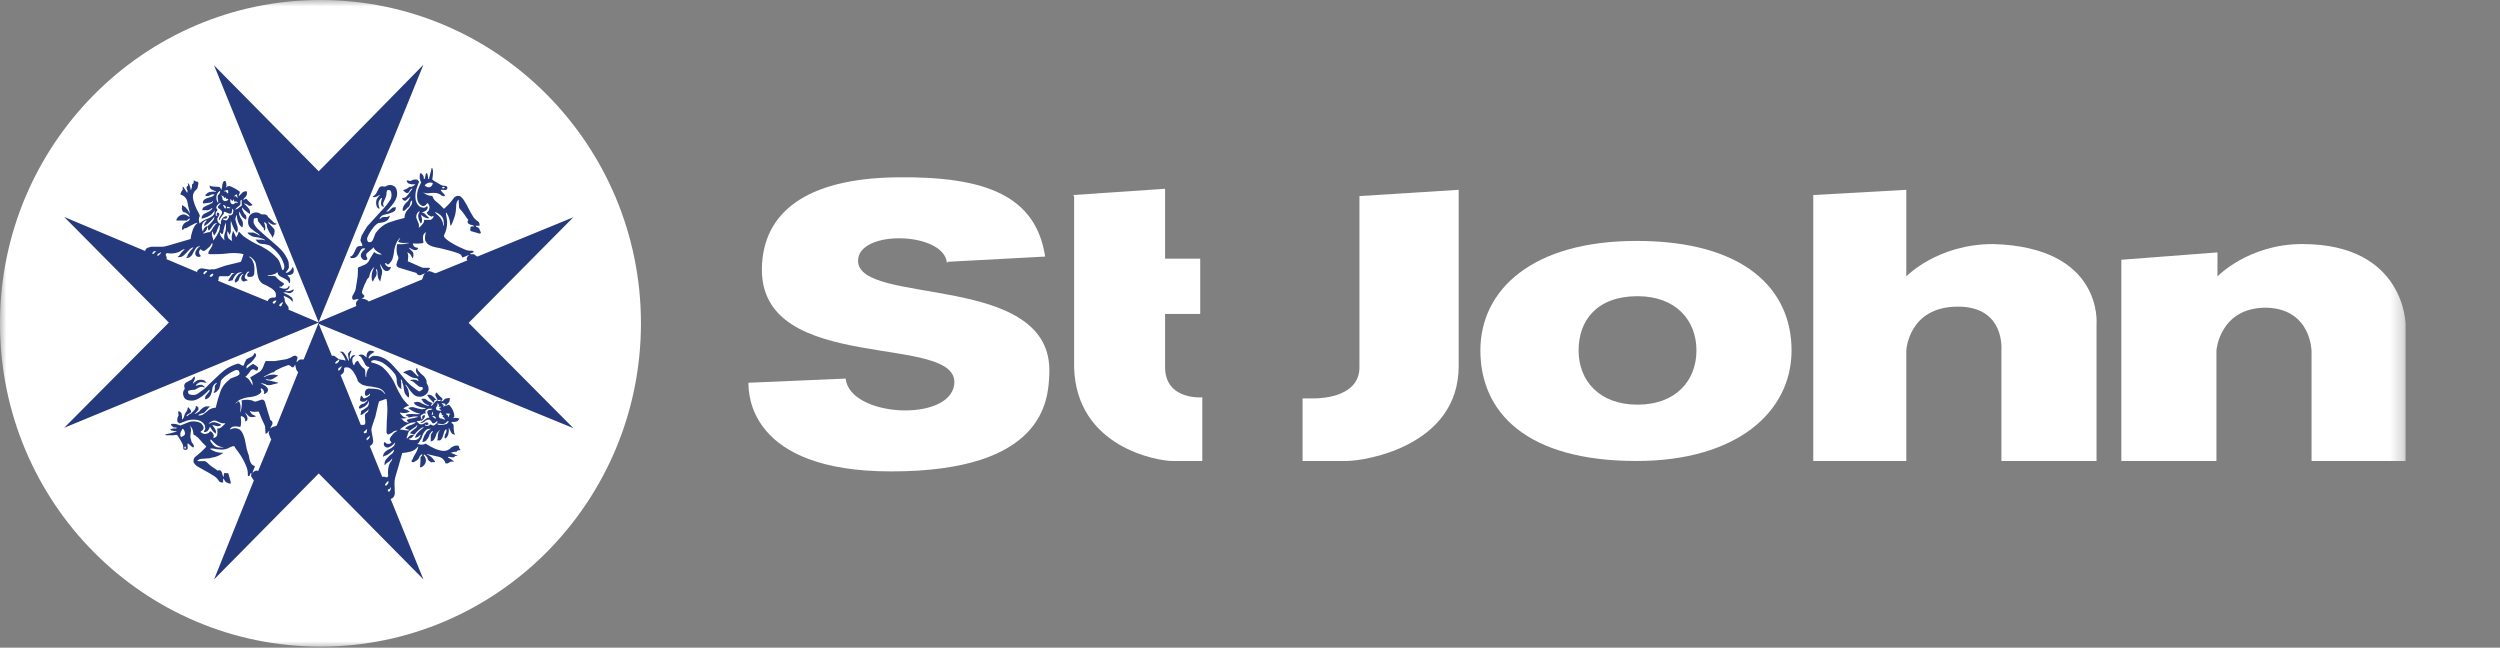
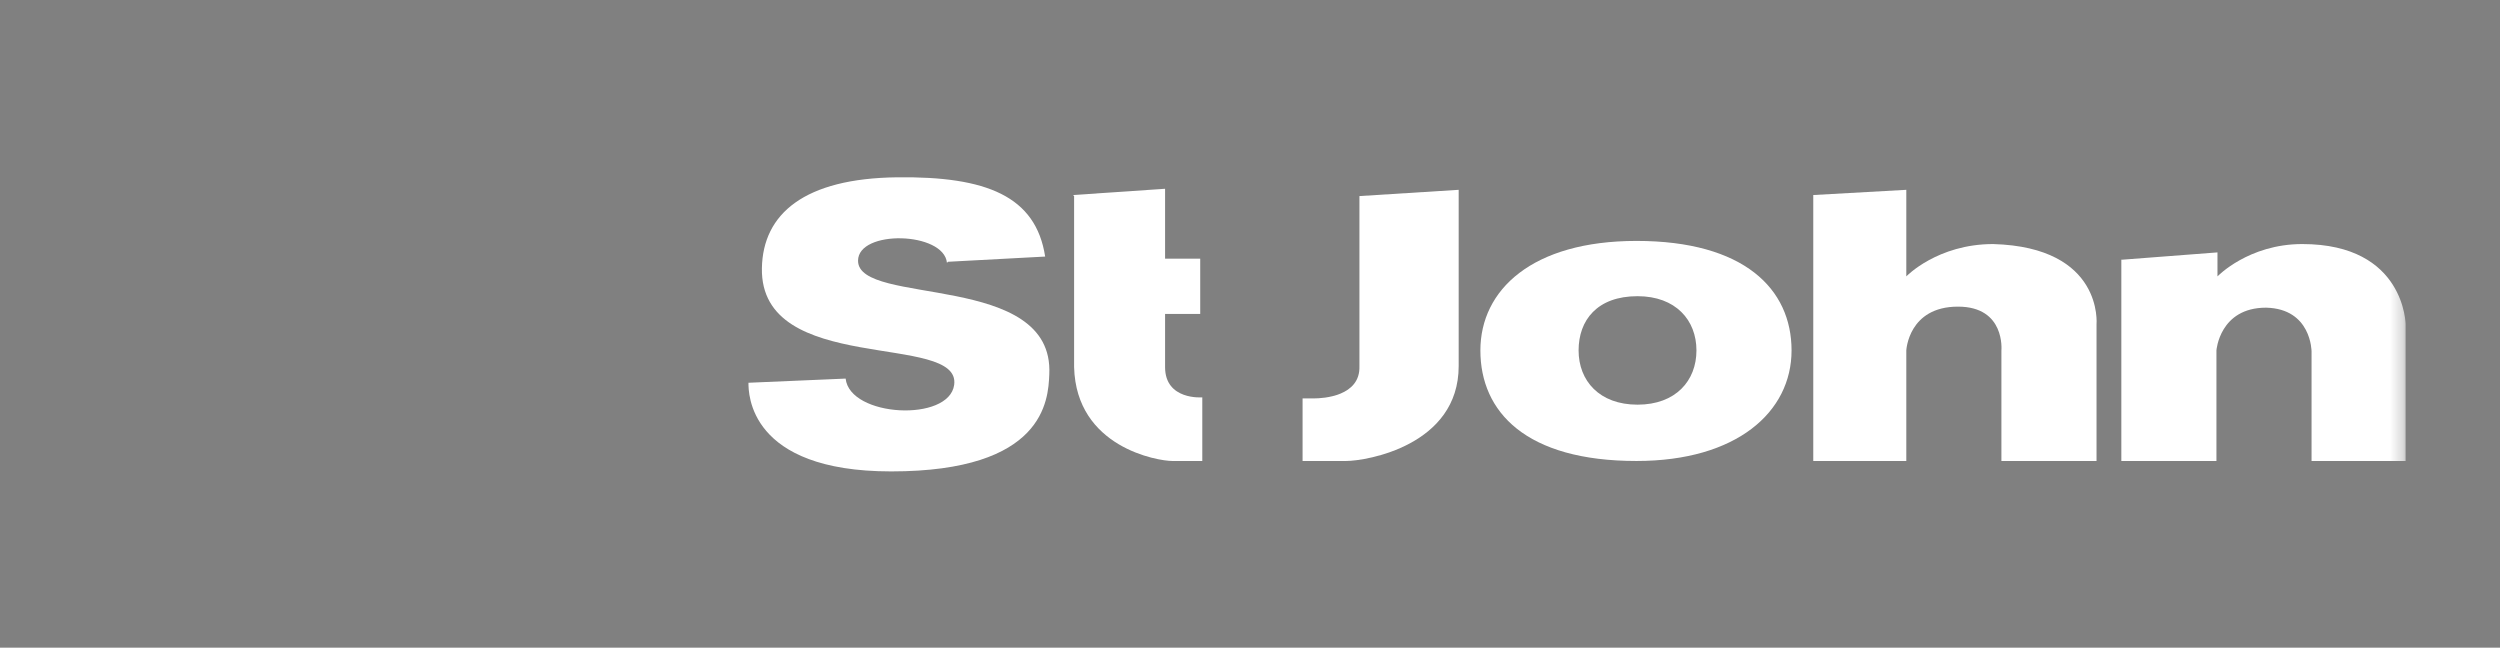
<svg xmlns="http://www.w3.org/2000/svg" width="193" height="50" viewBox="0 0 193 50" fill="none">
  <rect x="0" y="0" width="193" height="50" fill="#808080" stroke="none" />
  <mask id="mask0_1_2" style="mask-type:luminance" maskUnits="userSpaceOnUse" x="0" y="0" width="186" height="50">
    <path d="M185.714 0H0V50H185.714V0Z" fill="white" />
  </mask>
  <g mask="url(#mask0_1_2)">
-     <path d="M0 24.96C0 11.192 11.093 0 24.741 0C38.388 0 49.481 11.192 49.481 24.96C49.481 38.728 38.388 49.919 24.741 49.919C11.093 49.919 0 38.808 0 24.96Z" fill="white" />
-     <path d="M25.971 27.875C26.001 27.869 26.03 27.858 26.055 27.841C26.081 27.823 26.103 27.801 26.119 27.775C26.144 27.775 26.218 27.7 26.194 27.8C26.169 27.9 26.119 27.975 26.07 28L25.946 28.075H25.896C25.896 28.075 25.872 27.975 25.872 28C25.872 28.025 25.921 27.925 25.971 27.9V27.875ZM26.318 28.4C26.318 28.4 26.293 28.525 26.243 28.55L26.169 28.6C26.169 28.625 26.144 28.65 26.119 28.6V28.525C26.119 28.525 26.07 28.5 26.144 28.425L26.318 28.3C26.342 28.275 26.417 28.2 26.342 28.4H26.318ZM26.565 28.475C26.563 28.455 26.566 28.435 26.575 28.417C26.584 28.399 26.598 28.385 26.615 28.375C26.704 28.349 26.799 28.349 26.887 28.375C27.061 28.4 27.259 28.675 27.284 28.7C27.412 28.897 27.52 29.106 27.606 29.325V29.4C27.719 29.54 27.864 29.651 28.027 29.725C28.245 29.79 28.47 29.832 28.697 29.85L29.217 29.95C29.329 29.985 29.434 30.043 29.523 30.121C29.613 30.198 29.685 30.293 29.737 30.4H29.688L29.589 30.275C29.475 30.157 29.328 30.078 29.167 30.05C28.938 30.009 28.706 29.992 28.474 30C28.426 30.001 28.378 30.012 28.336 30.034C28.293 30.056 28.255 30.087 28.226 30.125C28.177 30.226 28.159 30.339 28.176 30.45C28.201 30.6 28.325 30.55 28.35 30.55C28.374 30.55 28.548 30.4 28.548 30.4H28.573C28.57 30.442 28.561 30.484 28.548 30.525L28.374 30.65L28.226 30.725C28.127 30.775 28.077 30.75 28.052 30.725C28.027 30.7 27.978 30.625 27.953 30.6C27.953 30.587 27.948 30.574 27.939 30.564C27.929 30.555 27.917 30.55 27.904 30.55C27.854 30.55 27.854 30.575 27.854 30.6C27.854 30.625 27.829 30.65 27.829 30.675C27.829 30.7 27.78 30.9 27.804 30.925C27.85 30.968 27.907 30.997 27.968 31.011C28.029 31.024 28.092 31.02 28.151 31C28.226 31 28.3 30.9 28.325 30.875C28.35 30.85 28.35 30.9 28.35 30.925C28.35 30.95 28.226 31.075 28.201 31.075L28.102 31.15L27.928 31.2C27.855 31.229 27.794 31.282 27.755 31.35C27.733 31.373 27.719 31.402 27.714 31.433C27.71 31.465 27.715 31.497 27.73 31.525C27.78 31.575 27.879 31.525 27.904 31.5C28.075 31.44 28.229 31.337 28.35 31.2C28.364 31.187 28.373 31.169 28.374 31.15C28.402 31.081 28.436 31.014 28.474 30.95V31.15C28.468 31.211 28.451 31.27 28.424 31.325C28.35 31.475 28.003 31.65 27.928 31.7C27.854 31.75 27.879 31.75 27.879 31.775C27.874 31.844 27.857 31.912 27.829 31.975C27.829 32.05 27.879 32.025 27.904 32.025L28.003 31.975L28.3 31.75C28.34 31.727 28.375 31.694 28.401 31.655C28.427 31.616 28.443 31.572 28.449 31.525V31.6C28.449 31.65 28.424 31.7 28.424 31.75C28.424 31.8 28.325 31.85 28.3 31.875C28.253 31.901 28.215 31.942 28.192 31.991C28.17 32.041 28.164 32.097 28.176 32.15C28.175 32.275 28.183 32.401 28.201 32.525V32.65C28.201 32.825 28.027 32.8 27.978 32.8H27.854L26.293 28.95C26.362 28.928 26.423 28.884 26.466 28.825C26.59 28.725 26.565 28.525 26.565 28.425V28.475ZM29.836 30.85C29.867 30.938 29.884 31.031 29.886 31.125C29.913 31.466 29.913 31.809 29.886 32.15C29.886 32.25 29.861 32.375 29.861 32.525C29.861 32.675 29.836 33.325 29.836 33.375C29.836 33.425 29.936 33.55 29.96 33.55C30.083 33.507 30.2 33.448 30.307 33.375C30.348 33.331 30.398 33.297 30.454 33.275C30.51 33.254 30.57 33.245 30.629 33.25H30.679C30.679 33.275 30.605 33.3 30.555 33.325C30.424 33.407 30.314 33.518 30.233 33.65C30.213 33.658 30.195 33.672 30.183 33.69C30.169 33.707 30.161 33.728 30.159 33.75C29.985 33.975 30.183 34.1 30.233 34.15L30.109 34.25C30.045 34.276 29.974 34.28 29.907 34.262C29.84 34.244 29.78 34.205 29.737 34.15C29.688 34.125 29.663 34.15 29.663 34.15C29.638 34.197 29.627 34.25 29.631 34.304C29.636 34.357 29.655 34.408 29.688 34.45C29.736 34.506 29.803 34.543 29.876 34.552C29.95 34.561 30.024 34.543 30.084 34.5C30.23 34.432 30.358 34.329 30.456 34.2C30.506 34.15 30.506 34.175 30.506 34.2L30.431 34.4C30.296 34.549 30.125 34.66 29.936 34.725L29.836 34.8C29.757 34.846 29.691 34.911 29.643 34.99C29.596 35.068 29.568 35.158 29.564 35.25H29.613C29.638 35.25 29.638 35.225 29.638 35.2H29.688L29.886 35.125C30.038 35.033 30.179 34.924 30.307 34.8L30.431 34.7C30.432 34.735 30.423 34.769 30.406 34.8C30.39 34.865 30.359 34.926 30.316 34.978C30.273 35.03 30.22 35.072 30.159 35.1C30.053 35.194 29.954 35.294 29.861 35.4C29.799 35.455 29.75 35.525 29.72 35.604C29.69 35.682 29.679 35.766 29.688 35.85C29.663 35.925 29.712 35.925 29.712 35.9C29.712 35.875 29.762 35.85 29.762 35.85C29.841 35.751 29.944 35.674 30.059 35.625C30.146 35.554 30.222 35.469 30.282 35.375C30.307 35.375 30.258 35.45 30.258 35.475C30.256 35.521 30.238 35.565 30.208 35.6C30.129 35.685 30.069 35.788 30.035 35.9C29.958 36.15 29.933 36.414 29.96 36.675C29.971 36.702 29.971 36.731 29.962 36.759C29.953 36.786 29.935 36.809 29.911 36.825C29.861 36.9 29.712 36.8 29.663 36.8C29.613 36.8 29.514 36.8 29.514 36.825L28.523 34.375C28.525 34.394 28.534 34.412 28.548 34.425C28.622 34.425 28.672 34.35 28.746 34.275C28.777 34.227 28.797 34.174 28.805 34.118C28.814 34.062 28.811 34.005 28.796 33.95C28.787 33.849 28.771 33.748 28.746 33.65C28.721 33.525 28.697 33.4 28.697 33.375C28.66 33.226 28.669 33.069 28.721 32.925C28.746 32.875 28.944 32.225 28.969 32.2L29.217 31.125H29.242V31.05C29.267 30.975 29.291 31 29.291 30.975L29.787 30.8H29.836V30.85ZM30.927 33.1L31.249 32.875C31.387 32.78 31.537 32.704 31.695 32.65L31.968 32.6C32.042 32.6 32.116 32.6 32.092 32.625L32.017 32.675C31.91 32.742 31.793 32.793 31.67 32.825C31.564 32.86 31.464 32.91 31.373 32.975C31.348 33 31.224 33.075 31.323 33.1L31.546 33.175C31.571 33.175 31.645 33.2 31.571 33.225C31.497 33.24 31.422 33.24 31.348 33.225L31.076 33.175H30.927C30.927 33.175 30.852 33.175 30.927 33.125V33.1ZM30.976 32.3C31.135 32.318 31.296 32.301 31.447 32.25L31.968 32.15H32.191C32.215 32.175 32.339 32.175 32.24 32.2C32.053 32.253 31.863 32.295 31.67 32.325C31.571 32.35 31.373 32.4 31.398 32.45L31.497 32.575C31.521 32.575 31.571 32.6 31.521 32.625C31.395 32.623 31.273 32.579 31.175 32.5C31.168 32.5 31.162 32.497 31.157 32.492C31.152 32.488 31.15 32.481 31.15 32.475L30.976 32.3C30.952 32.3 30.877 32.25 30.976 32.275V32.3ZM32.513 32.5L32.587 32.45C32.663 32.402 32.724 32.333 32.761 32.25C32.791 32.206 32.809 32.154 32.81 32.1C32.785 32.05 32.785 32.025 32.736 32.05L32.612 32.1C32.598 32.14 32.59 32.182 32.587 32.225C32.593 32.267 32.601 32.309 32.612 32.35C32.562 32.375 32.538 32.4 32.538 32.35C32.532 32.305 32.514 32.262 32.488 32.225C32.488 32.2 32.438 32.1 32.513 32.05L32.711 31.925H32.86C32.86 31.9 32.835 31.825 32.835 31.775C32.836 31.743 32.846 31.712 32.864 31.686C32.881 31.66 32.906 31.639 32.934 31.625L33.083 31.55H33.331C33.355 31.575 33.38 31.6 33.355 31.6L33.231 31.65C33.231 31.65 33.058 31.65 33.033 31.7C33.008 31.75 32.959 31.75 33.008 31.925C33.032 32.004 33.065 32.079 33.108 32.15C33.132 32.175 33.157 32.225 33.132 32.25H33.083C33.056 32.243 33.028 32.245 33.001 32.254C32.975 32.262 32.952 32.278 32.934 32.3L32.761 32.425L32.637 32.525L32.488 32.6C32.488 32.6 32.414 32.65 32.513 32.65C32.594 32.654 32.673 32.627 32.736 32.575L32.934 32.425C32.934 32.425 33.108 32.375 33.157 32.4C33.232 32.438 33.292 32.499 33.331 32.575C33.355 32.625 33.405 32.725 33.504 32.675L33.603 32.625L33.702 32.525H33.752C33.776 32.525 33.776 32.55 33.776 32.575C33.737 32.655 33.677 32.724 33.603 32.775C33.579 32.803 33.548 32.825 33.513 32.838C33.479 32.851 33.441 32.855 33.405 32.85L33.306 32.8C33.299 32.79 33.29 32.781 33.279 32.775C33.268 32.769 33.256 32.766 33.244 32.766C33.231 32.766 33.219 32.769 33.209 32.775C33.198 32.781 33.189 32.79 33.182 32.8C33.16 32.824 33.133 32.844 33.103 32.857C33.073 32.87 33.041 32.876 33.008 32.875H32.835V32.775C32.81 32.75 32.81 32.725 32.835 32.725C32.841 32.754 32.856 32.779 32.879 32.797C32.901 32.816 32.93 32.825 32.959 32.825L33.083 32.75C33.077 32.705 33.06 32.662 33.033 32.625C33.002 32.611 32.968 32.604 32.934 32.604C32.9 32.604 32.866 32.611 32.835 32.625C32.773 32.687 32.696 32.73 32.612 32.75C32.554 32.768 32.493 32.768 32.435 32.75C32.378 32.733 32.327 32.697 32.29 32.65L32.166 32.525C32.166 32.525 32.141 32.5 32.24 32.5C32.334 32.51 32.428 32.492 32.513 32.45V32.5ZM33.38 32.025C33.331 32.075 33.331 32.025 33.331 32.025C33.331 32.025 33.355 31.875 33.355 31.85C33.354 31.836 33.356 31.823 33.36 31.81C33.364 31.797 33.371 31.785 33.38 31.775L33.43 31.925C33.454 32.025 33.454 32 33.43 32H33.38V32.025ZM33.405 32.125H33.529L33.628 32.225C33.653 32.25 33.653 32.325 33.653 32.325L33.529 32.275L33.405 32.175C33.38 32.175 33.355 32.125 33.405 32.125ZM33.38 31.15L33.529 31V30.95C33.553 30.925 33.553 30.875 33.578 30.875H33.95C33.975 30.875 34.049 30.85 34.024 30.9C34 30.95 33.975 30.975 33.925 30.95H33.752C33.727 30.95 33.702 30.925 33.653 30.975C33.572 31.052 33.497 31.135 33.43 31.225L33.331 31.325C33.331 31.325 33.281 31.375 33.281 31.3L33.355 31.125L33.38 31.15ZM34.024 31.45C34.024 31.45 33.851 31.5 33.95 31.6L34.049 31.65C34.049 31.675 34.099 31.7 34.049 31.7C33.949 31.715 33.848 31.707 33.752 31.675C33.712 31.649 33.682 31.61 33.669 31.564C33.655 31.518 33.658 31.469 33.677 31.425C33.708 31.402 33.733 31.371 33.75 31.337C33.768 31.302 33.776 31.264 33.776 31.225V31.1C33.776 31.125 33.826 31.15 33.851 31.2C33.876 31.25 33.925 31.3 33.876 31.35C33.826 31.4 33.826 31.425 33.9 31.4H34.024C34.049 31.4 34.074 31.425 34.024 31.45ZM34.099 31.9C34.099 31.9 34.074 32.025 34.123 32.05H34.223C34.223 32.069 34.218 32.088 34.209 32.106C34.201 32.123 34.188 32.138 34.173 32.15C34.173 32.175 34.148 32.175 34.198 32.2C34.225 32.205 34.25 32.217 34.272 32.235C34.293 32.252 34.31 32.275 34.322 32.3V32.35V32.425L34.198 32.35L34.074 32.3C34.049 32.3 33.975 32.325 33.95 32.275C33.912 32.241 33.887 32.196 33.878 32.146C33.869 32.096 33.877 32.045 33.9 32C33.902 31.968 33.912 31.937 33.929 31.911C33.947 31.885 33.971 31.863 34 31.85C34.024 31.85 34.074 31.8 34.049 31.9H34.099ZM34.148 31.125L34.371 31.175C34.396 31.2 34.396 31.225 34.371 31.275L34.272 31.4C34.223 31.425 34.198 31.45 34.247 31.375C34.255 31.354 34.256 31.331 34.252 31.309C34.248 31.287 34.237 31.267 34.223 31.25L34.123 31.175C34.099 31.15 34.074 31.125 34.148 31.125ZM34.495 32.525H34.594C34.619 32.525 34.669 32.525 34.644 32.55L34.495 32.725L34.198 32.8H33.876L33.776 32.75C33.776 32.725 33.752 32.7 33.826 32.7L34.198 32.75L34.371 32.675L34.495 32.575V32.525ZM34.569 31.925H34.693C34.718 31.95 34.768 31.975 34.718 32C34.669 32.025 34.693 32.025 34.669 32.1C34.671 32.126 34.665 32.152 34.651 32.174C34.638 32.197 34.618 32.215 34.594 32.225C34.607 32.201 34.612 32.173 34.607 32.146C34.603 32.118 34.589 32.094 34.569 32.075L34.446 31.975C34.446 31.95 34.371 31.9 34.569 31.925ZM32.686 33.025C32.47 33.178 32.277 33.363 32.116 33.575V33.625C32.092 33.65 31.992 33.775 32.042 33.775C32.092 33.775 32.215 33.8 32.364 33.65C32.513 33.5 32.488 33.525 32.438 33.675C32.397 33.771 32.327 33.852 32.238 33.905C32.15 33.959 32.046 33.983 31.943 33.975C31.825 33.988 31.705 33.971 31.596 33.925C31.596 33.9 31.497 33.875 31.621 33.85C31.744 33.825 31.769 33.825 31.893 33.675L31.943 33.625C31.943 33.625 31.968 33.575 31.893 33.575C31.833 33.566 31.772 33.572 31.716 33.594C31.659 33.616 31.609 33.653 31.571 33.7L31.447 33.825C31.447 33.85 31.398 33.925 31.398 33.825C31.398 33.725 31.447 33.65 31.472 33.575C31.472 33.525 31.472 33.5 31.497 33.475C31.521 33.45 31.497 33.325 31.67 33.225L32.141 32.9C32.141 32.875 32.166 32.825 32.191 32.825C32.215 32.825 32.24 32.75 32.215 32.825C32.21 32.875 32.194 32.923 32.168 32.966C32.142 33.009 32.108 33.046 32.067 33.075C31.933 33.162 31.809 33.263 31.695 33.375C31.695 33.4 31.621 33.45 31.72 33.475L31.918 33.525C31.918 33.55 31.968 33.575 32.017 33.525C32.15 33.351 32.308 33.199 32.488 33.075L32.612 33C32.661 33 32.761 32.975 32.711 33.025H32.686ZM30.134 37.875C30.084 37.9 30.084 37.95 30.059 37.95C30.035 37.95 29.985 37.975 29.96 37.925C29.936 37.875 29.911 37.825 29.96 37.775H30.01C30.01 37.775 30.134 37.725 30.134 37.675L30.183 37.6V37.65C30.179 37.738 30.153 37.824 30.109 37.9L30.134 37.875ZM29.787 37.5C29.762 37.5 29.762 37.475 29.737 37.45C29.712 37.425 29.712 37.4 29.762 37.35L29.861 37.225L29.936 37.15C29.96 37.15 30.01 37.125 29.985 37.175V37.275C29.958 37.343 29.916 37.403 29.861 37.45L29.812 37.5H29.787ZM28.374 33.975C28.35 34 28.325 33.975 28.3 33.95C28.293 33.929 28.291 33.906 28.295 33.884C28.3 33.862 28.31 33.842 28.325 33.825L28.474 33.7C28.498 33.65 28.548 33.6 28.548 33.7C28.537 33.763 28.511 33.823 28.474 33.875L28.374 33.95V33.975ZM28.151 33.45H28.127C28.102 33.425 28.052 33.375 28.102 33.325C28.151 33.275 28.25 33.2 28.275 33.175C28.3 33.15 28.374 33.025 28.325 33.275C28.275 33.525 28.275 33.4 28.226 33.425L28.151 33.475V33.45ZM21.361 32.85L21.262 32.9L21.089 32.95C21.021 32.962 20.96 32.997 20.915 33.05C20.866 33.125 20.891 33.025 20.891 33L21.015 32.775C21.042 32.718 21.047 32.653 21.028 32.593C21.01 32.532 20.97 32.481 20.915 32.45C20.892 32.44 20.872 32.422 20.858 32.399C20.845 32.377 20.839 32.351 20.841 32.325C20.81 32.188 20.769 32.055 20.717 31.925L20.469 31.075C20.395 30.825 20.246 30.85 20.197 30.85L19.825 30.975C19.772 30.999 19.714 31.007 19.657 30.998C19.599 30.989 19.546 30.964 19.503 30.925C19.236 30.85 18.956 30.841 18.685 30.9C18.636 30.925 18.66 30.975 18.66 31C18.673 31.116 18.673 31.234 18.66 31.35C18.66 31.45 18.586 31.725 18.586 31.8C18.586 31.875 18.561 31.8 18.561 31.8V31.575C18.591 31.396 18.565 31.213 18.487 31.05C18.462 30.95 18.413 31 18.388 31L18.239 31.125C18.165 31.175 18.19 31.1 18.214 31.1C18.239 31.1 18.388 30.95 18.437 30.9C18.716 30.76 19.019 30.675 19.329 30.65C19.924 30.575 20.073 30.375 20.147 30.3C20.222 30.225 20.122 30.05 20.122 30.05C20.122 30.05 20.147 29.975 20.172 29.975L20.321 30.075V30.125C20.357 30.154 20.381 30.195 20.39 30.241C20.399 30.287 20.392 30.334 20.37 30.375C20.346 30.45 20.469 30.4 20.494 30.375C20.553 30.35 20.603 30.308 20.638 30.255C20.674 30.202 20.692 30.139 20.692 30.075C20.668 29.85 20.271 29.65 20.172 29.625C20.073 29.6 20.172 29.6 20.172 29.6H20.296C20.409 29.626 20.517 29.668 20.618 29.725C20.768 29.75 20.923 29.733 21.064 29.675L21.386 29.6C21.535 29.575 21.436 29.525 21.411 29.525C21.386 29.525 20.866 29.4 20.791 29.375C20.742 29.379 20.691 29.372 20.644 29.355C20.597 29.338 20.555 29.31 20.519 29.275C20.469 29.225 20.519 29.25 20.519 29.25L20.717 29.3C20.835 29.324 20.958 29.306 21.064 29.25L21.386 29.05C21.535 29 21.436 28.975 21.411 28.975L21.238 28.925C20.954 28.895 20.668 28.957 20.42 29.1C20.321 29.15 20.37 29.075 20.42 29.05C20.469 29.025 20.94 28.775 21.015 28.75H21.114L21.287 28.6C21.581 28.44 21.887 28.306 22.204 28.2C22.353 28.15 22.452 28.275 22.501 28.325C22.551 28.375 22.625 28.35 22.65 28.35C22.675 28.35 22.749 28.2 22.774 28.175C22.799 28.15 22.823 28.175 22.799 28.2C22.806 28.277 22.823 28.352 22.848 28.425C22.866 28.543 22.928 28.651 23.022 28.725L21.361 32.85ZM19.924 36.375C19.909 36.357 19.89 36.344 19.868 36.335C19.847 36.326 19.823 36.323 19.8 36.325C19.695 36.342 19.599 36.395 19.528 36.475C19.478 36.525 19.503 36.45 19.503 36.45L19.552 36.325L19.652 36.075C19.726 35.95 19.627 35.975 19.602 35.95C19.554 35.939 19.51 35.913 19.478 35.875C19.305 35.75 19.255 35.425 19.23 35.275C19.224 35.187 19.199 35.102 19.156 35.025C19.062 34.757 18.996 34.481 18.958 34.2C18.933 34.056 18.9 33.914 18.859 33.775C18.685 33.225 18.487 33.15 18.437 33.125C18.336 33.076 18.224 33.053 18.112 33.057C18 33.062 17.89 33.093 17.793 33.15C17.744 33.175 17.768 33.1 17.768 33.1L17.867 33C18.016 32.875 18.338 32.925 18.462 32.95C18.586 32.975 18.561 32.9 18.586 32.875C18.624 32.66 18.624 32.44 18.586 32.225C18.586 32.1 18.636 32.125 18.636 32.125L18.759 32.175C18.908 32.225 18.933 32.45 18.933 32.5C18.933 32.55 18.983 32.55 18.983 32.525L19.082 32.45C19.181 32.25 18.983 31.975 18.958 31.925C18.883 31.775 18.958 31.875 18.983 31.9L19.032 31.95L19.23 32.15C19.364 32.208 19.513 32.217 19.652 32.175C19.875 32.15 19.676 32.1 19.602 32.05C19.535 32.036 19.474 32.001 19.429 31.95L19.305 31.775C19.28 31.7 19.329 31.725 19.329 31.725L19.429 31.775C19.576 31.8 19.727 31.8 19.875 31.775H19.974L20.048 31.95C20.157 32.24 20.281 32.523 20.42 32.8C20.445 32.875 20.469 32.9 20.469 32.95C20.469 33 20.494 33.375 20.494 33.45C20.494 33.525 20.569 33.475 20.593 33.45C20.649 33.406 20.699 33.356 20.742 33.3C20.791 33.25 20.791 33.3 20.791 33.3C20.791 33.3 20.767 33.375 20.742 33.4C20.717 33.425 20.841 33.725 20.866 33.775L20.94 33.925L19.924 36.375ZM17.198 34.55H16.876C16.455 34.525 16.232 34.025 16.232 34.025C16.232 34.025 16.257 33.9 16.282 33.925L16.505 34.15C16.677 34.351 16.914 34.483 17.174 34.525C17.322 34.55 17.223 34.575 17.198 34.575V34.55ZM14.324 34.625C14.324 34.675 14.299 34.65 14.274 34.65C14.249 34.65 14.225 34.525 14.225 34.525C14.225 34.525 14.299 34.45 14.324 34.475C14.349 34.5 14.349 34.575 14.324 34.625ZM14.027 33.725C14.002 33.725 13.927 33.75 13.927 33.625C13.91 33.533 13.918 33.437 13.952 33.35L14.076 33.125C14.076 33.125 14.126 33.075 14.15 33.125C14.225 33.207 14.269 33.313 14.274 33.425C14.274 33.45 14.324 33.525 14.2 33.625L14.027 33.725ZM21.832 23.4C21.789 23.461 21.756 23.528 21.733 23.6L21.684 23.65C21.659 23.675 21.584 23.625 21.56 23.6C21.535 23.575 21.56 23.575 21.56 23.55C21.56 23.525 21.609 23.475 21.634 23.45C21.659 23.425 21.808 23.325 21.808 23.325C21.808 23.325 21.857 23.375 21.832 23.4ZM21.337 23.225C21.313 23.294 21.27 23.355 21.213 23.4C21.163 23.475 21.163 23.45 21.139 23.45L21.064 23.4C21.015 23.375 21.064 23.35 21.064 23.325L21.114 23.275C21.139 23.225 21.262 23.2 21.262 23.2C21.262 23.2 21.361 23.2 21.337 23.225ZM20.668 23.25L16.827 21.675C16.844 21.659 16.858 21.64 16.866 21.618C16.875 21.597 16.878 21.573 16.876 21.55C16.876 21.5 16.851 21.325 17 21.325H17.496C17.552 21.335 17.61 21.329 17.663 21.306C17.715 21.284 17.761 21.247 17.793 21.2C17.818 21.175 17.818 21.1 17.892 21.075H18.14C18.042 21.092 17.953 21.145 17.892 21.225C17.892 21.25 17.744 21.425 17.694 21.525L17.62 21.65C17.62 21.65 17.62 21.7 17.694 21.7L17.867 21.65C17.917 21.65 17.942 21.675 17.967 21.6C18.038 21.406 18.158 21.234 18.314 21.1C18.389 21.056 18.474 21.03 18.561 21.025H18.71L18.437 21.15C18.318 21.285 18.218 21.437 18.14 21.6C18.14 21.625 18.09 21.725 18.14 21.775C18.19 21.825 18.214 21.825 18.289 21.75C18.363 21.675 18.413 21.7 18.437 21.575C18.463 21.477 18.505 21.384 18.561 21.3C18.608 21.238 18.667 21.187 18.735 21.15C18.759 21.15 18.809 21.15 18.784 21.175C18.759 21.2 18.66 21.275 18.66 21.35C18.642 21.378 18.63 21.409 18.623 21.442C18.617 21.474 18.617 21.508 18.625 21.541C18.631 21.573 18.645 21.604 18.664 21.631C18.683 21.659 18.707 21.682 18.735 21.7C18.759 21.725 18.809 21.775 18.983 21.675H19.057C19.082 21.675 19.107 21.675 19.107 21.625L19.057 21.575C19.032 21.55 18.933 21.525 18.908 21.475C18.895 21.417 18.895 21.357 18.908 21.3L18.983 21.15C19.023 21.085 19.074 21.026 19.131 20.975H19.23C19.255 20.975 19.28 20.975 19.255 21C19.174 21.041 19.111 21.113 19.082 21.2C19.082 21.225 19.057 21.35 19.181 21.375C19.299 21.392 19.419 21.375 19.528 21.325C19.561 21.293 19.587 21.254 19.604 21.211C19.621 21.168 19.629 21.121 19.627 21.075C19.655 20.842 19.647 20.605 19.602 20.375C19.577 20.35 19.577 20.3 19.552 20.275C19.525 20.153 19.465 20.041 19.379 19.95L19.255 19.85C19.23 19.825 19.255 19.8 19.28 19.8C19.456 19.9 19.602 20.047 19.701 20.225C19.701 20.25 19.701 20.275 19.726 20.275C19.77 20.448 19.803 20.623 19.825 20.8C19.843 21.029 19.884 21.255 19.949 21.475C20.012 21.645 20.125 21.793 20.271 21.9L20.643 22.075L20.94 22.25C20.99 22.275 21.262 22.475 21.287 22.65C21.313 22.74 21.313 22.835 21.287 22.925C21.262 22.925 21.262 22.975 21.188 22.975C21.04 22.951 20.889 22.987 20.767 23.075C20.767 23.1 20.692 23.15 20.668 23.25ZM16.257 20.825L15.662 20.725C15.56 20.708 15.456 20.726 15.365 20.775C15.265 20.85 15.216 20.9 15.216 20.975L15.265 21.025L12.837 20C12.862 20 12.887 19.9 12.862 19.85C12.837 19.8 12.763 19.65 12.812 19.6C12.828 19.576 12.851 19.557 12.878 19.548C12.905 19.539 12.934 19.54 12.961 19.55C13.227 19.592 13.5 19.567 13.754 19.475C13.862 19.434 13.963 19.375 14.051 19.3L14.175 19.25H14.274C14.181 19.311 14.097 19.387 14.027 19.475L13.803 19.775C13.779 19.775 13.729 19.8 13.729 19.825C13.729 19.85 13.729 19.875 13.803 19.85C13.882 19.857 13.962 19.845 14.035 19.814C14.108 19.784 14.174 19.736 14.225 19.675C14.33 19.581 14.429 19.481 14.522 19.375C14.596 19.3 14.745 19.1 14.943 19.1C14.782 19.257 14.641 19.433 14.522 19.625C14.485 19.686 14.459 19.754 14.448 19.825C14.448 19.838 14.443 19.851 14.433 19.86C14.424 19.87 14.411 19.875 14.398 19.875H14.373C14.373 19.9 14.349 19.925 14.398 19.925C14.508 19.917 14.613 19.878 14.701 19.811C14.789 19.745 14.856 19.654 14.894 19.55C14.919 19.525 15.092 19.125 15.241 19.05H15.265L15.439 18.975C15.439 18.975 15.464 18.975 15.439 19.025H15.389C15.28 19.125 15.188 19.244 15.117 19.375C15.117 19.4 14.993 19.625 15.166 19.775C15.208 19.808 15.258 19.828 15.311 19.832C15.364 19.837 15.417 19.825 15.464 19.8C15.489 19.8 15.513 19.775 15.489 19.725C15.434 19.681 15.395 19.622 15.377 19.554C15.36 19.486 15.364 19.415 15.389 19.35L15.489 19.225C15.538 19.275 15.662 19.475 15.885 19.3L16.207 19.025L16.282 18.9L16.356 18.775C16.381 18.775 16.405 18.775 16.405 18.825C16.405 18.895 16.388 18.963 16.356 19.025L16.282 19.15C16.257 19.2 16.083 19.425 16.083 19.5C16.083 19.575 16.058 19.625 16.282 19.625C16.505 19.625 17.124 19.625 17.471 19.575C17.818 19.525 18.413 19.5 18.784 19.625C18.791 19.625 18.797 19.628 18.802 19.632C18.806 19.637 18.809 19.643 18.809 19.65C18.809 19.657 18.806 19.663 18.802 19.668C18.797 19.672 18.791 19.675 18.784 19.675C18.738 19.845 18.68 20.012 18.611 20.175L18.561 20.225L17.421 20.5L16.703 20.75C16.559 20.801 16.405 20.81 16.257 20.775V20.825ZM16.48 21.175L16.381 21.325C16.358 21.347 16.329 21.361 16.298 21.366C16.267 21.37 16.235 21.365 16.207 21.35C16.158 21.325 16.182 21.3 16.182 21.3L16.257 21.225C16.282 21.175 16.405 21.125 16.405 21.125C16.405 21.125 16.505 21.175 16.48 21.175ZM15.984 21C15.935 21 15.885 21.075 15.811 21.15C15.736 21.225 15.736 21.15 15.736 21.15C15.736 21.15 15.687 21.1 15.687 21.075L15.786 20.975C15.811 20.925 15.959 20.9 15.959 20.9C15.959 20.9 16.009 20.975 15.984 21ZM12.416 19.525C12.416 19.55 12.391 19.575 12.366 19.6L12.242 19.725C12.193 19.775 12.168 19.725 12.143 19.725V19.675L12.193 19.6L12.341 19.525L12.416 19.475C12.441 19.475 12.441 19.525 12.416 19.525ZM12.019 19.4C11.995 19.4 11.945 19.5 11.945 19.5C11.928 19.532 11.902 19.558 11.871 19.575C11.871 19.6 11.846 19.6 11.821 19.6H11.771C11.766 19.595 11.762 19.589 11.759 19.583C11.756 19.576 11.755 19.57 11.755 19.562C11.755 19.555 11.756 19.548 11.759 19.542C11.762 19.535 11.766 19.53 11.771 19.525L11.846 19.425C11.905 19.387 11.974 19.369 12.044 19.375H12.069L12.019 19.425V19.4ZM15.588 17.525C15.579 17.421 15.603 17.316 15.657 17.227C15.71 17.137 15.79 17.066 15.885 17.025C16.034 16.975 15.91 17.075 15.91 17.1C15.863 17.14 15.825 17.19 15.8 17.246C15.774 17.302 15.761 17.363 15.761 17.425C15.786 17.475 15.91 17.375 15.935 17.35C16.163 17.183 16.364 16.981 16.529 16.75C16.554 16.7 16.554 16.8 16.529 16.85C16.528 16.896 16.51 16.94 16.48 16.975C16.357 17.156 16.206 17.316 16.034 17.45C16.023 17.457 16.015 17.466 16.009 17.477C16.003 17.488 16 17.5 16 17.512C16 17.525 16.003 17.537 16.009 17.548C16.015 17.559 16.023 17.568 16.034 17.575C16.058 17.6 16.058 17.7 16.083 17.75C16.108 17.8 16.133 17.775 16.158 17.775C16.27 17.652 16.37 17.518 16.455 17.375C16.483 17.333 16.52 17.299 16.563 17.273C16.605 17.247 16.653 17.23 16.703 17.225C16.802 17.2 16.727 17.225 16.727 17.25L16.653 17.3C16.531 17.448 16.423 17.607 16.331 17.775L16.207 17.925H16.083L15.711 18.025C15.637 18.025 15.687 17.975 15.711 17.975L15.835 17.9C15.835 17.875 15.86 17.875 15.86 17.85C15.907 17.811 15.943 17.761 15.965 17.704C15.987 17.647 15.993 17.585 15.984 17.525C15.984 17.45 15.935 17.475 15.935 17.475L15.86 17.525C15.774 17.594 15.713 17.691 15.687 17.8C15.687 17.925 15.637 17.825 15.637 17.825C15.591 17.714 15.574 17.594 15.588 17.475V17.525ZM16.381 17.9C16.405 17.85 16.43 17.9 16.43 17.9C16.44 17.979 16.465 18.056 16.505 18.125C16.529 18.225 16.604 18.1 16.604 18.075C16.654 18.014 16.695 17.947 16.727 17.875C16.744 17.844 16.753 17.81 16.752 17.775L16.901 17.425L16.975 17.35C17 17.325 16.975 17.4 16.975 17.475C16.975 17.55 16.951 17.7 16.951 17.75L16.901 17.875C16.851 18 16.752 18.125 16.727 18.2L16.505 18.525C16.455 18.6 16.455 18.55 16.455 18.525C16.454 18.474 16.446 18.423 16.43 18.375C16.397 18.286 16.372 18.194 16.356 18.1C16.356 18.024 16.364 17.949 16.381 17.875V17.9ZM17.322 18.5C17.322 18.6 17.297 18.525 17.273 18.5L17.099 18.3C17.021 18.2 16.977 18.077 16.975 17.95C16.975 17.9 17 17.95 17.025 17.975L17.124 18.075C17.174 18.1 17.223 18 17.248 17.9V17.8C17.273 17.675 17.372 17.35 17.397 17.225C17.421 17.1 17.421 17.25 17.421 17.275C17.445 17.347 17.453 17.424 17.446 17.5C17.448 17.635 17.431 17.769 17.397 17.9L17.347 18.025C17.303 18.179 17.294 18.342 17.322 18.5ZM16.653 16.45C16.669 16.383 16.703 16.322 16.752 16.275C16.762 16.268 16.771 16.259 16.777 16.248C16.782 16.237 16.786 16.225 16.786 16.212C16.786 16.2 16.782 16.188 16.777 16.177C16.771 16.166 16.762 16.157 16.752 16.15C16.727 16.122 16.709 16.087 16.703 16.05C16.698 16.013 16.702 15.975 16.715 15.94C16.728 15.905 16.749 15.874 16.777 15.85C16.827 15.75 16.951 15.7 16.975 15.675C17 15.65 17.025 15.675 17.025 15.7C17.025 15.725 17 15.75 17 15.75C17 15.75 16.926 15.8 16.901 15.85L16.827 15.95C16.802 16.05 16.901 16.1 16.951 16.125L17.124 16.3C17.174 16.35 17.124 16.5 17.124 16.5L16.975 16.725C16.923 16.788 16.897 16.868 16.901 16.95C16.901 17.05 16.951 16.975 16.951 16.975L17.025 16.825L17.248 16.525H17.273C17.279 16.509 17.283 16.492 17.283 16.475C17.283 16.458 17.279 16.441 17.273 16.425C17.273 16.375 17.297 16.35 17.322 16.35C17.347 16.35 17.372 16.375 17.421 16.375L17.644 16.475C17.818 16.525 17.843 16.475 17.867 16.45C17.892 16.425 17.917 16.25 17.917 16.25C17.928 16.209 17.936 16.167 17.942 16.125C17.967 16.1 17.991 16.15 17.991 16.15C17.991 16.15 17.991 16.2 18.016 16.225C18.041 16.25 17.991 16.325 17.991 16.4C17.985 16.442 17.977 16.484 17.967 16.525H17.942C17.925 16.551 17.903 16.573 17.878 16.591C17.852 16.608 17.823 16.619 17.793 16.625H17.644C17.595 16.625 17.644 16.65 17.669 16.675C17.694 16.7 17.669 16.75 17.669 16.775L17.545 16.975C17.523 16.997 17.494 17.011 17.463 17.016C17.431 17.02 17.4 17.015 17.372 17L17.223 16.95C17.198 16.95 17.198 16.925 17.248 16.875H17.471L17.545 16.75C17.57 16.7 17.52 16.7 17.496 16.7C17.471 16.69 17.444 16.688 17.418 16.692C17.392 16.696 17.367 16.708 17.347 16.725C17.236 16.773 17.147 16.863 17.099 16.975C17.057 17.06 17.04 17.155 17.05 17.25C17.05 17.35 17.025 17.325 17.025 17.325L16.876 17.2C16.802 17.109 16.767 16.992 16.777 16.875C16.777 16.825 16.901 16.675 16.901 16.65C16.916 16.633 16.926 16.613 16.93 16.591C16.935 16.569 16.933 16.546 16.926 16.525C16.927 16.511 16.925 16.498 16.921 16.485C16.917 16.472 16.91 16.46 16.901 16.45L16.802 16.4C16.777 16.4 16.752 16.475 16.727 16.525C16.703 16.6 16.802 16.65 16.802 16.65C16.802 16.65 16.777 16.675 16.752 16.65H16.678C16.653 16.65 16.653 16.575 16.653 16.525V16.475V16.45ZM16.802 14.9L16.951 14.75C16.975 14.725 17 14.775 17 14.8C16.98 14.829 16.972 14.865 16.975 14.9L16.876 15.025C16.827 15.05 16.802 15.15 16.802 15.2C16.808 15.326 16.824 15.451 16.851 15.575C16.851 15.65 16.802 15.625 16.802 15.625C16.802 15.625 16.752 15.55 16.752 15.525C16.709 15.422 16.692 15.311 16.703 15.2C16.71 15.093 16.744 14.99 16.802 14.9ZM17.421 16.025V16.075C17.397 16.125 17.372 16.1 17.347 16.075C17.322 16.05 17.297 16 17.273 15.95C17.25 15.911 17.233 15.869 17.223 15.825H17.297L17.421 15.925C17.438 15.947 17.446 15.973 17.446 16L17.421 16.025ZM17.793 16.075H17.545C17.52 16.075 17.496 16.075 17.52 16.025V15.975C17.545 15.95 17.52 15.95 17.62 15.975L17.768 16.025L17.793 16.075ZM17.174 15.125C17.248 15.15 17.297 15.2 17.297 15.25C17.297 15.3 17.322 15.275 17.347 15.275C17.372 15.275 17.397 15.225 17.421 15.225C17.446 15.225 17.446 15.275 17.446 15.325C17.446 15.375 17.595 15.35 17.595 15.35C17.595 15.35 17.644 15.4 17.62 15.4C17.61 15.427 17.594 15.45 17.572 15.468C17.55 15.486 17.524 15.497 17.496 15.5C17.451 15.524 17.4 15.532 17.351 15.523C17.301 15.514 17.256 15.488 17.223 15.45C17.174 15.425 17.174 15.35 17.174 15.325C17.166 15.229 17.121 15.139 17.05 15.075L17.174 15.125ZM17.421 14.725L17.496 14.675H17.52C17.545 14.65 17.545 14.65 17.57 14.675H17.595C17.611 14.714 17.62 14.757 17.62 14.8C17.62 15 17.595 14.925 17.57 14.925L17.446 14.8C17.43 14.785 17.409 14.775 17.388 14.77C17.366 14.766 17.343 14.767 17.322 14.775H17.297C17.308 14.751 17.325 14.731 17.348 14.717C17.37 14.704 17.396 14.698 17.421 14.7V14.725ZM17.793 15.375C17.793 15.325 17.818 15.375 17.818 15.375L17.892 15.475C17.967 15.575 18.041 15.4 18.041 15.4C18.041 15.4 18.066 15.375 18.066 15.4V15.525C18.066 15.6 18.115 15.55 18.14 15.55C18.165 15.55 18.239 15.55 18.289 15.575L18.388 15.65H18.239C18.204 15.652 18.171 15.662 18.141 15.679C18.111 15.697 18.085 15.721 18.066 15.75C18.022 15.769 17.974 15.773 17.928 15.759C17.883 15.745 17.843 15.715 17.818 15.675C17.774 15.581 17.765 15.475 17.793 15.375ZM18.09 15.125L18.214 15.025C18.239 15 18.289 15 18.289 15.025C18.289 15.05 18.338 15.175 18.338 15.25C18.338 15.325 18.314 15.3 18.314 15.275L18.239 15.175C18.223 15.16 18.202 15.15 18.181 15.145C18.159 15.141 18.136 15.142 18.115 15.15C18.016 15.2 18.066 15.175 18.09 15.125ZM18.537 15.8C18.553 15.769 18.562 15.735 18.561 15.7V15.525C18.561 15.475 18.611 15.45 18.636 15.425C18.66 15.4 18.66 15.475 18.66 15.5V15.875C18.66 15.9 18.586 15.9 18.586 15.925L18.363 16.1L18.19 16.175C18.14 16.175 18.19 16.125 18.19 16.125L18.289 16.025L18.561 15.8H18.537ZM27.928 23.05C27.953 23.025 28.052 23 28.102 22.925C28.151 22.85 28.151 22.85 28.077 22.775C28.003 22.7 27.904 22.625 27.953 22.475C28.058 22.155 28.191 21.846 28.35 21.55C28.399 21.5 28.474 21.4 28.498 21.4C28.512 21.359 28.52 21.317 28.523 21.275C28.564 21.05 28.667 20.842 28.82 20.675C28.845 20.65 28.92 20.575 28.87 20.675C28.724 20.933 28.664 21.23 28.697 21.525C28.701 21.578 28.718 21.629 28.746 21.675C28.746 21.725 28.771 21.8 28.82 21.675C28.872 21.55 28.938 21.433 29.019 21.325C29.075 21.218 29.092 21.094 29.068 20.975C29.037 20.913 29.02 20.844 29.019 20.775H29.044C29.068 20.775 29.143 20.85 29.143 21.025C29.143 21.2 29.167 21.5 29.291 21.65C29.415 21.8 29.341 21.775 29.366 21.625C29.405 21.52 29.43 21.411 29.44 21.3C29.498 21.157 29.515 21.002 29.489 20.85C29.433 20.748 29.392 20.639 29.366 20.525V20.4C29.366 20.4 29.366 20.325 29.39 20.425C29.415 20.525 29.613 20.925 29.836 20.925C29.897 20.927 29.958 20.912 30.01 20.881C30.063 20.85 30.106 20.804 30.134 20.75C30.159 20.7 30.208 20.575 30.134 20.6C30.093 20.622 30.046 20.629 30.001 20.62C29.956 20.611 29.915 20.586 29.886 20.55C29.85 20.533 29.818 20.509 29.793 20.479C29.767 20.449 29.748 20.413 29.737 20.375C29.737 20.35 29.712 20.25 29.812 20.325C29.911 20.4 29.911 20.475 30.059 20.35C30.166 20.243 30.251 20.116 30.307 19.975C30.351 19.828 30.384 19.677 30.406 19.525C30.432 19.22 30.516 18.922 30.654 18.65C30.709 18.558 30.776 18.474 30.852 18.4C30.852 18.375 30.927 18.35 30.877 18.425L30.778 18.575C30.753 18.6 30.704 18.65 30.803 18.7C30.971 18.754 31.148 18.771 31.323 18.75H31.546C31.546 18.75 31.621 18.775 31.546 18.775L31.1 18.85H30.753C30.729 18.85 30.679 18.825 30.654 18.875C30.597 19.148 30.606 19.431 30.679 19.7C30.71 19.738 30.732 19.782 30.745 19.829C30.758 19.877 30.761 19.926 30.753 19.975C30.753 20 30.729 20 30.729 20.025C30.68 20.147 30.638 20.272 30.605 20.4C30.605 20.45 30.58 20.6 30.828 20.675L32.067 21.05C32.096 21.049 32.124 21.059 32.147 21.077C32.169 21.096 32.185 21.121 32.191 21.15C32.229 21.196 32.281 21.229 32.339 21.242C32.397 21.256 32.458 21.25 32.513 21.225L32.736 21.125C32.761 21.1 32.86 21.075 32.785 21.125C32.733 21.17 32.698 21.232 32.686 21.3C32.661 21.355 32.645 21.414 32.637 21.475C32.612 21.475 32.587 21.525 32.587 21.575L28.474 23.275C28.391 23.191 28.289 23.131 28.176 23.1L27.953 23.05C27.928 23.075 27.854 23.05 27.928 23.025V23.05ZM31.645 19.15C31.72 19.175 31.992 19.4 32.191 19.275C32.211 19.266 32.228 19.253 32.241 19.235C32.254 19.217 32.262 19.197 32.265 19.175C32.29 19.175 32.29 19.125 32.24 19.125C32.191 19.125 31.968 19.1 31.918 18.95L31.868 18.825C31.868 18.825 31.844 18.775 31.968 18.8C32.182 18.817 32.399 18.809 32.612 18.775C32.637 18.75 32.711 18.775 32.686 18.65C32.636 18.479 32.636 18.296 32.686 18.125L32.736 18.05L32.835 17.95C32.835 17.95 32.909 17.925 32.884 17.975C32.854 18.009 32.837 18.054 32.835 18.1C32.835 18.1 32.761 18.475 32.86 18.625C32.959 18.775 33.008 19 33.925 19.15C34.024 19.175 35.462 19.5 35.586 19.675L35.66 19.8C35.685 19.85 35.66 19.925 35.784 19.85L36.032 19.75L36.156 19.7C36.156 19.7 36.23 19.7 36.18 19.725C36.131 19.75 36.032 19.875 36.032 19.975C36.03 19.998 36.033 20.022 36.042 20.043C36.05 20.065 36.064 20.084 36.081 20.1L33.628 21.1L33.479 21.05C33.362 20.99 33.237 20.948 33.108 20.925L33.008 20.975C33.008 20.975 32.959 20.975 33.008 20.925C33.07 20.888 33.121 20.837 33.157 20.775C33.182 20.75 33.231 20.7 33.157 20.675H32.661L32.513 20.625L31.67 20.25L31.497 20.175C31.472 20.175 31.472 20.15 31.497 20.075V19.975C31.521 19.86 31.521 19.74 31.497 19.625C31.491 19.587 31.474 19.552 31.447 19.525C31.447 19.525 31.422 19.475 31.497 19.5C31.622 19.561 31.72 19.668 31.769 19.8C31.819 19.875 31.868 20.075 31.893 19.85C31.935 19.718 31.926 19.575 31.868 19.45L31.621 19.2C31.596 19.175 31.497 19.075 31.645 19.15ZM33.727 16.425C33.727 16.425 34.223 16.65 34.247 17.05C34.272 17.45 34.272 17.35 34.272 17.375C34.272 17.4 34.247 17.5 34.223 17.375C34.192 17.108 34.069 16.86 33.876 16.675L33.628 16.45C33.603 16.425 33.479 16.325 33.727 16.425ZM32.835 14.25C32.835 14.225 33.033 14.125 33.033 14.125C33.12 14.091 33.214 14.082 33.306 14.1C33.43 14.1 33.405 14.175 33.405 14.2C33.405 14.225 33.355 14.3 33.306 14.375L33.182 14.45H33.008L32.81 14.35C32.761 14.325 32.81 14.3 32.835 14.275V14.25ZM34.198 14.425C34.198 14.425 34.322 14.425 34.322 14.475C34.346 14.5 34.346 14.525 34.297 14.525C34.247 14.525 34.198 14.575 34.148 14.525C34.134 14.512 34.125 14.494 34.123 14.475L34.198 14.425ZM44.259 33.05L36.18 24.925L44.259 16.775L36.874 19.8H36.825C36.775 19.775 36.626 19.625 36.552 19.625H36.329C36.329 19.625 36.255 19.575 36.354 19.55L36.502 19.5C36.527 19.475 36.626 19.45 36.552 19.4L36.453 19.35C36.249 19.374 36.043 19.339 35.858 19.25C35.462 19.1 34.198 18.475 34.272 18.175C34.44 17.86 34.525 17.507 34.52 17.15C34.506 16.974 34.481 16.798 34.446 16.625C34.446 16.575 34.421 16.5 34.421 16.475C34.421 16.45 34.446 16.35 34.495 16.475C34.64 16.7 34.725 16.958 34.743 17.225C34.747 17.276 34.755 17.326 34.768 17.375C34.768 17.375 34.768 17.5 34.867 17.325C34.952 17.137 35.026 16.946 35.09 16.75C35.139 16.604 35.172 16.453 35.189 16.3C35.214 16.15 35.214 15.8 35.239 15.7C35.25 15.617 35.285 15.539 35.338 15.475C35.362 15.45 35.412 15.35 35.412 15.475C35.412 15.6 35.437 15.95 35.437 16C35.461 16.076 35.503 16.145 35.561 16.2L35.66 16.3C35.784 16.475 35.982 16.725 36.032 16.825L36.156 16.975C36.156 17 36.156 17.025 36.131 17.025C36.106 17.025 36.056 17.2 36.18 17.275C36.261 17.331 36.355 17.366 36.453 17.375L36.577 17.425C36.602 17.45 36.626 17.475 36.577 17.475C36.527 17.475 36.329 17.475 36.329 17.525C36.329 17.575 36.304 17.7 36.304 17.75C36.303 17.773 36.31 17.795 36.324 17.813C36.337 17.831 36.357 17.844 36.379 17.85L36.825 17.975C36.874 18 37.023 18.05 37.072 18.025C37.122 18 37.147 18 37.097 17.9L36.998 17.65C36.973 17.625 36.924 17.55 36.874 17.55C36.825 17.55 36.775 17.525 36.75 17.475C36.725 17.425 36.676 17.425 36.775 17.425H36.998C37.023 17.425 37.048 17.4 37.023 17.35C37.021 17.269 36.995 17.191 36.948 17.125C36.734 17.004 36.562 16.821 36.453 16.6L36.279 16.3C36.128 15.979 35.954 15.67 35.759 15.375C35.709 15.325 35.561 15.125 35.437 15.125C35.364 15.112 35.288 15.12 35.218 15.146C35.149 15.172 35.087 15.217 35.04 15.275C34.828 15.581 34.578 15.858 34.297 16.1C34.297 16.125 34.272 16.125 34.223 16.075C34.069 15.904 33.904 15.745 33.727 15.6C33.579 15.506 33.465 15.365 33.405 15.2C33.38 15.15 33.38 15.125 33.355 15.125C33.129 15.123 32.911 15.044 32.736 14.9L32.637 14.85C32.826 14.923 33.032 14.941 33.231 14.9C33.38 14.887 33.529 14.887 33.677 14.9L33.851 14.95L33.975 15C34.043 15.083 34.141 15.137 34.247 15.15C34.267 15.15 34.286 15.145 34.303 15.137C34.32 15.128 34.335 15.115 34.346 15.1C34.346 15.075 34.346 15.05 34.297 15C34.208 14.915 34.125 14.823 34.049 14.725C34.049 14.725 33.975 14.65 34.099 14.65C34.223 14.65 34.446 14.7 34.495 14.625C34.529 14.573 34.547 14.512 34.545 14.45H34.52C34.495 14.4 34.495 14.35 34.371 14.35C34.222 14.352 34.075 14.308 33.95 14.225L33.529 13.975L33.38 13.875V13.8C33.412 13.61 33.429 13.418 33.43 13.225C33.422 13.148 33.405 13.073 33.38 13C33.38 12.975 33.331 12.9 33.306 13.025C33.293 13.136 33.268 13.245 33.231 13.35C33.231 13.4 33.132 13.7 33.132 13.725C33.132 13.75 33.132 13.825 33.108 13.825C33.083 13.825 33.058 13.85 33.058 13.775C33.045 13.648 33.02 13.522 32.984 13.4L32.909 13.35C32.862 13.434 32.836 13.528 32.835 13.625C32.816 13.681 32.808 13.741 32.81 13.8H32.785C32.761 13.8 32.711 13.825 32.711 13.75C32.715 13.69 32.706 13.631 32.686 13.575C32.637 13.525 32.562 13.4 32.538 13.4C32.513 13.4 32.438 13.35 32.414 13.4V13.475C32.386 13.616 32.395 13.763 32.438 13.9C32.438 13.925 32.488 14.025 32.488 14.05C32.488 14.075 32.538 14.075 32.513 14.1C32.488 14.125 32.414 14.275 32.315 14.525C32.259 14.643 32.225 14.77 32.215 14.9C32.191 15 32.141 15.65 32.488 15.825C32.517 15.854 32.552 15.875 32.591 15.889C32.629 15.902 32.67 15.906 32.71 15.901C32.751 15.897 32.79 15.883 32.824 15.861C32.858 15.839 32.888 15.81 32.909 15.775C32.926 15.743 32.952 15.716 32.984 15.7C32.984 15.7 33.008 15.65 33.033 15.7C33.076 15.747 33.109 15.802 33.13 15.862C33.152 15.922 33.161 15.986 33.157 16.05C33.14 16.127 33.115 16.203 33.083 16.275C33.083 16.275 32.934 16.4 32.959 16.45C33.009 16.554 33.098 16.635 33.207 16.675C33.256 16.7 33.306 16.75 33.38 16.7C33.454 16.65 33.43 16.65 33.454 16.675C33.467 16.689 33.473 16.706 33.473 16.725C33.473 16.743 33.467 16.761 33.454 16.775C33.43 16.8 33.355 16.975 33.182 16.975H32.736C32.744 17.029 32.739 17.085 32.722 17.137C32.705 17.189 32.675 17.236 32.637 17.275C32.577 17.355 32.511 17.43 32.438 17.5L32.339 17.575C32.339 17.6 32.315 17.6 32.339 17.525C32.354 17.433 32.346 17.338 32.315 17.25L32.141 16.825C32.127 16.733 32.136 16.638 32.166 16.55C32.196 16.47 32.247 16.401 32.315 16.35L32.364 16.3C32.371 16.3 32.377 16.302 32.382 16.307C32.386 16.312 32.389 16.318 32.389 16.325C32.387 16.371 32.37 16.415 32.339 16.45C32.292 16.542 32.275 16.647 32.29 16.75C32.304 16.882 32.346 17.01 32.414 17.125L32.463 17.225C32.463 17.225 32.488 17.275 32.538 17.2C32.576 17.114 32.593 17.019 32.587 16.925C32.557 16.835 32.532 16.743 32.513 16.65C32.497 16.628 32.488 16.602 32.488 16.575C32.488 16.575 32.488 16.55 32.513 16.6C32.645 16.71 32.796 16.795 32.959 16.85H33.108C33.132 16.825 33.157 16.825 33.108 16.8L32.909 16.625C32.835 16.55 32.785 16.45 32.637 16.425C32.488 16.4 32.612 16.4 32.661 16.375L32.81 16.3C32.883 16.271 32.944 16.218 32.984 16.15C32.999 16.124 33.009 16.095 33.014 16.065C33.018 16.035 33.016 16.004 33.008 15.975C33.008 15.95 32.984 15.9 32.909 15.95C32.877 15.989 32.833 16.017 32.785 16.03C32.736 16.044 32.684 16.042 32.637 16.025C32.587 16.025 32.24 16 32.092 15.45C32.037 15.114 32.072 14.769 32.191 14.45C32.205 14.437 32.214 14.419 32.215 14.4C32.244 14.287 32.285 14.178 32.339 14.075C32.339 14.05 32.364 14 32.315 13.975C32.265 13.95 32.24 13.9 32.24 13.875C32.134 13.848 32.024 13.848 31.918 13.875L31.67 13.975L31.472 13.925C31.447 13.925 31.373 13.925 31.398 13.975C31.412 14.033 31.443 14.086 31.487 14.126C31.532 14.166 31.587 14.192 31.645 14.2C31.766 14.236 31.893 14.245 32.017 14.225C32.042 14.225 32.092 14.2 32.042 14.25C31.963 14.338 31.859 14.399 31.744 14.425H31.621L31.472 14.525L31.398 14.575L31.15 14.675C31.125 14.675 31.1 14.7 31.15 14.725L31.299 14.85C31.317 14.869 31.339 14.884 31.363 14.894C31.388 14.903 31.415 14.907 31.441 14.905C31.467 14.902 31.492 14.894 31.515 14.88C31.538 14.866 31.557 14.847 31.571 14.825C31.603 14.753 31.645 14.686 31.695 14.625L31.794 14.55C31.819 14.55 31.844 14.575 31.819 14.6L31.645 14.825C31.562 14.962 31.462 15.088 31.348 15.2C31.318 15.227 31.282 15.248 31.244 15.261C31.206 15.273 31.165 15.278 31.125 15.275C31.076 15.275 31.026 15.275 31.051 15.3C31.055 15.337 31.069 15.373 31.091 15.403C31.112 15.434 31.141 15.459 31.175 15.475C31.249 15.5 31.299 15.55 31.472 15.35L31.621 15.225C31.645 15.2 31.695 15.15 31.67 15.225L31.497 15.525C31.316 15.656 31.177 15.839 31.1 16.05C31.076 16.123 31.076 16.202 31.1 16.275H31.199C31.301 16.204 31.393 16.12 31.472 16.025C31.521 16 31.596 15.975 31.645 15.8C31.695 15.625 31.695 15.55 31.744 15.525C31.794 15.5 31.819 15.425 31.819 15.525C31.821 15.619 31.804 15.713 31.769 15.8C31.668 15.96 31.552 16.111 31.422 16.25C31.422 16.275 31.422 16.275 31.398 16.275C31.291 16.439 31.231 16.629 31.224 16.825C30.796 16.924 30.374 17.049 29.96 17.2C29.618 17.346 29.32 17.578 29.093 17.875C29.093 17.9 29.019 17.95 28.994 18L28.944 18.125L28.796 18.5C28.771 18.55 28.721 18.65 28.647 18.675C28.573 18.7 28.449 18.725 28.399 18.65C28.359 18.591 28.337 18.521 28.337 18.45C28.337 18.378 28.359 18.309 28.399 18.25L28.449 18.125C28.572 17.905 28.712 17.696 28.87 17.5C28.965 17.394 29.073 17.301 29.192 17.225C29.291 17.2 29.712 17.2 29.936 16.975C30.005 16.905 30.056 16.819 30.084 16.725C30.084 16.7 30.084 16.625 30.035 16.675C30.002 16.705 29.962 16.728 29.919 16.741C29.876 16.754 29.831 16.757 29.787 16.75C29.663 16.75 29.514 16.75 29.465 16.8L29.341 16.9C29.316 16.9 29.267 16.925 29.316 16.85C29.35 16.781 29.399 16.721 29.459 16.673C29.519 16.626 29.589 16.592 29.663 16.575C29.893 16.536 30.118 16.469 30.332 16.375L30.481 16.275C30.523 16.216 30.549 16.147 30.555 16.075C30.555 16.05 30.58 16 30.53 16C30.481 16 30.332 16 30.282 16.05L30.059 16.25L29.96 16.325H29.861C29.861 16.325 29.787 16.325 29.861 16.275H29.886C29.96 16.175 30.654 15.525 30.654 15C30.677 14.796 30.624 14.591 30.506 14.425L30.382 14.35C30.298 14.304 30.204 14.28 30.109 14.28C30.014 14.28 29.92 14.304 29.836 14.35C29.809 14.372 29.777 14.388 29.743 14.396C29.709 14.405 29.673 14.406 29.638 14.4C29.539 14.371 29.434 14.38 29.341 14.425C29.295 14.454 29.26 14.498 29.242 14.55L29.019 14.975C28.969 15 28.92 15.1 28.845 15.125C28.771 15.15 28.746 15.175 28.796 15.2C28.845 15.225 28.92 15.25 29.143 15.15L29.291 15.05C29.316 15.05 29.341 15.05 29.316 15.075C29.21 15.173 29.126 15.292 29.068 15.425C29.016 15.597 29.024 15.783 29.093 15.95C29.143 16 29.143 16.1 29.267 16.1C29.39 16.1 29.291 16.1 29.291 16.05C29.218 15.894 29.201 15.717 29.242 15.55C29.285 15.457 29.344 15.373 29.415 15.3C29.44 15.3 29.514 15.25 29.489 15.325C29.439 15.443 29.414 15.571 29.415 15.7C29.415 15.775 29.44 15.925 29.564 15.95C29.688 15.975 29.638 16 29.613 15.9C29.587 15.845 29.575 15.783 29.579 15.722C29.584 15.66 29.604 15.601 29.638 15.55C29.723 15.383 29.79 15.207 29.836 15.025C29.836 14.9 29.836 14.7 29.936 14.675C30.035 14.65 30.134 14.65 30.183 14.8C30.249 14.988 30.24 15.194 30.159 15.375C29.956 15.703 29.715 16.005 29.44 16.275L28.35 17.475C28.275 17.6 28.102 17.85 27.978 18.1H27.953C27.912 18.206 27.879 18.314 27.854 18.425C27.834 18.469 27.825 18.517 27.83 18.566C27.834 18.614 27.851 18.66 27.879 18.7C27.926 18.767 27.96 18.844 27.978 18.925C27.953 18.925 27.978 19 27.928 19C27.879 19 27.581 18.925 27.482 19.2C27.418 19.355 27.343 19.505 27.259 19.65C27.21 19.7 27.16 19.775 27.086 19.8H27.012C27.036 19.85 27.061 19.925 27.135 19.925H27.235C27.358 19.925 27.557 19.875 27.73 19.525C27.904 19.175 27.978 19.175 28.052 19.175H28.176C28.176 19.175 28.226 19.175 28.176 19.225C28.127 19.275 27.854 19.5 27.854 19.7C27.854 19.9 27.879 19.825 27.928 19.925C27.945 19.965 27.973 20 28.008 20.027C28.042 20.053 28.083 20.07 28.127 20.075C28.176 20.075 28.325 20.1 28.35 20V19.925C28.35 19.9 28.35 19.875 28.3 19.825C28.27 19.778 28.258 19.721 28.267 19.665C28.276 19.61 28.306 19.56 28.35 19.525L28.672 19.25C28.685 19.25 28.698 19.245 28.707 19.235C28.716 19.226 28.721 19.213 28.721 19.2H28.746L28.82 19.1C28.82 19.075 28.82 19.05 28.845 19.125C28.923 19.259 29.034 19.372 29.167 19.45L29.415 19.6C29.44 19.625 29.514 19.65 29.44 19.65C29.293 19.655 29.148 19.621 29.019 19.55L28.92 19.475C28.895 19.475 28.895 19.45 28.87 19.475L28.597 19.925L28.449 20.2C28.333 20.343 28.178 20.447 28.003 20.5L27.656 20.65C27.631 20.675 27.606 20.7 27.631 20.75C27.634 20.959 27.625 21.167 27.606 21.375C27.581 21.525 27.482 22.2 27.457 22.325C27.431 22.431 27.39 22.532 27.334 22.625C27.284 22.725 27.185 22.85 27.185 22.95C27.185 23.05 27.21 23.15 27.334 23.15L27.532 23.1H27.656C27.68 23.125 27.705 23.125 27.656 23.15C27.569 23.209 27.507 23.298 27.482 23.4C27.481 23.476 27.489 23.551 27.507 23.625L24.608 24.85L32.686 5L24.608 13.225L16.529 5.05L24.608 24.9L22.254 23.9H22.278C22.292 23.824 22.283 23.746 22.254 23.675L22.055 23.4C22.009 23.334 21.983 23.256 21.981 23.175C21.981 23.15 21.981 23.05 21.956 23.025C21.933 22.986 21.916 22.944 21.907 22.9C21.907 22.85 21.882 22.8 21.931 22.85C22.09 22.904 22.239 22.98 22.378 23.075C22.402 23.1 22.477 23.15 22.501 23.2L22.551 23.275C22.576 23.275 22.601 23.3 22.601 23.225C22.605 23.174 22.598 23.124 22.581 23.076C22.564 23.029 22.537 22.986 22.501 22.95C22.359 22.835 22.2 22.742 22.031 22.675C22.006 22.675 21.832 22.575 21.882 22.575H22.105C22.13 22.575 22.353 22.675 22.477 22.6C22.601 22.525 22.601 22.525 22.65 22.45C22.7 22.375 22.675 22.35 22.625 22.35C22.535 22.411 22.434 22.453 22.328 22.475H22.08C22.031 22.475 22.006 22.475 22.055 22.425C22.113 22.414 22.167 22.39 22.214 22.356C22.261 22.321 22.3 22.276 22.328 22.225C22.328 22.2 22.353 22.175 22.353 22.125C22.353 22.075 22.328 22.025 22.303 22.075C22.278 22.125 22.204 22.25 22.105 22.275C21.944 22.307 21.777 22.28 21.634 22.2C21.609 22.2 21.485 22.15 21.609 22.125H21.758C21.758 22.1 21.783 22.1 21.783 22.075L21.907 21.975C21.907 21.95 21.931 21.875 21.882 21.85C21.708 21.758 21.549 21.64 21.411 21.5L21.287 21.35C21.211 21.311 21.125 21.293 21.039 21.3H20.717C20.692 21.3 20.593 21.25 20.717 21.25C20.861 21.254 21.005 21.228 21.139 21.175C21.224 21.159 21.303 21.115 21.361 21.05C21.386 21.025 21.436 21 21.436 21.05C21.442 21.106 21.461 21.16 21.491 21.207C21.521 21.255 21.562 21.295 21.609 21.325L22.006 21.525C22.08 21.575 22.229 21.65 22.278 21.75C22.328 21.85 22.303 21.85 22.328 21.85C22.353 21.85 22.353 21.9 22.378 21.825C22.402 21.75 22.402 21.65 22.402 21.6C22.395 21.503 22.35 21.414 22.278 21.35L22.204 21.25C22.179 21.25 22.154 21.225 22.229 21.225C22.35 21.244 22.473 21.217 22.576 21.15C22.601 21.1 22.675 21.075 22.675 20.95C22.678 20.858 22.669 20.765 22.65 20.675C22.625 20.65 22.601 20.575 22.576 20.65C22.54 20.74 22.486 20.822 22.418 20.89C22.35 20.959 22.268 21.013 22.179 21.05C22.154 21.05 22.006 21.1 22.08 21C22.172 20.905 22.247 20.795 22.303 20.675C22.304 20.524 22.296 20.374 22.278 20.225C22.248 20.121 22.206 20.02 22.154 19.925C21.988 19.6 21.761 19.311 21.485 19.075L21.436 19.025L20.172 17.925C20.172 17.918 20.169 17.912 20.165 17.907C20.16 17.902 20.154 17.9 20.147 17.9C20.122 17.875 19.552 17.425 19.577 17.1C19.602 16.775 19.602 16.875 19.701 16.85C19.8 16.825 19.875 16.775 19.899 16.9C19.893 16.95 19.899 17.002 19.917 17.049C19.934 17.097 19.962 17.14 19.999 17.175L20.271 17.525C20.305 17.544 20.333 17.574 20.351 17.61C20.369 17.645 20.375 17.685 20.37 17.725C20.37 17.725 20.42 17.875 20.469 17.725C20.497 17.6 20.488 17.47 20.445 17.35C20.445 17.325 20.395 17.25 20.395 17.2C20.395 17.15 20.37 17.125 20.445 17.175C20.483 17.188 20.517 17.211 20.543 17.242C20.569 17.273 20.587 17.31 20.593 17.35C20.597 17.444 20.613 17.536 20.643 17.625C20.697 17.722 20.747 17.822 20.791 17.925L20.915 18.1L20.99 18.25C20.99 18.275 21.015 18.425 21.089 18.25C21.163 18.075 21.188 18.075 21.188 17.975V17.925C21.207 17.873 21.21 17.817 21.197 17.763C21.183 17.71 21.154 17.662 21.114 17.625L20.742 17.225C20.717 17.2 20.692 17.1 20.717 17.125C20.742 17.15 20.99 17.375 21.188 17.35C21.215 17.352 21.242 17.349 21.267 17.34C21.293 17.332 21.317 17.318 21.337 17.3C21.337 17.3 21.386 17.25 21.312 17.25C21.238 17.25 21.213 17.25 21.139 17.175L20.692 16.75C20.674 16.696 20.641 16.649 20.597 16.614C20.553 16.578 20.5 16.556 20.445 16.55H20.197L20.098 16.5C20.017 16.443 19.923 16.409 19.825 16.4C19.741 16.392 19.656 16.402 19.575 16.428C19.494 16.453 19.419 16.495 19.354 16.55C19.354 16.575 19.329 16.575 19.305 16.6C19.206 16.729 19.154 16.887 19.156 17.05C19.14 17.155 19.15 17.262 19.184 17.362C19.219 17.462 19.277 17.553 19.354 17.625L19.776 17.95L19.875 18C19.899 18.025 20.023 18.1 20.048 18.175C20.073 18.25 20.098 18.25 20.048 18.2C19.897 18.091 19.73 18.006 19.552 17.95H19.107C19.131 17.975 19.131 18.05 19.23 18.1C19.377 18.222 19.56 18.293 19.751 18.3C19.928 18.322 20.103 18.364 20.271 18.425L20.469 18.525C20.469 18.55 20.494 18.575 20.445 18.55L20.222 18.5H19.8C19.776 18.475 19.726 18.45 19.751 18.5C19.783 18.589 19.84 18.666 19.915 18.724C19.989 18.782 20.078 18.817 20.172 18.825C20.41 18.832 20.646 18.883 20.866 18.975L20.965 19.075C21.276 19.312 21.538 19.609 21.733 19.95L21.857 20.225C21.907 20.336 21.94 20.454 21.956 20.575C21.956 20.6 21.931 20.8 21.882 20.825C21.832 20.85 21.783 20.875 21.758 20.75C21.733 20.625 21.609 20.3 21.584 20.225C21.542 20.125 21.483 20.032 21.411 19.95C21.085 19.593 20.699 19.297 20.271 19.075L20.197 19.025C19.698 18.812 19.224 18.543 18.784 18.225L18.537 17.975C18.512 17.95 18.512 17.925 18.487 17.925C18.487 17.9 18.462 17.9 18.437 17.925H18.413C18.391 18.052 18.34 18.172 18.264 18.275C18.239 18.275 18.214 18.375 18.19 18.225C18.146 18.114 18.096 18.006 18.041 17.9V17.875C18.016 17.85 17.991 17.825 17.967 17.875V17.925C17.878 18.13 17.861 18.359 17.917 18.575C17.942 18.575 17.917 18.625 17.867 18.575C17.818 18.525 17.644 18.45 17.595 18.325C17.549 18.197 17.532 18.06 17.545 17.925V17.875C17.545 17.875 17.545 17.825 17.595 17.9L17.719 18.1C17.719 18.125 17.744 18.175 17.768 18.05C17.793 17.925 17.793 17.95 17.818 17.9V17.5C17.806 17.367 17.806 17.233 17.818 17.1C17.818 17.05 17.843 16.975 17.843 17.1C17.915 17.324 18.006 17.541 18.115 17.75L18.239 17.925C18.264 17.95 18.289 18 18.314 17.925C18.363 17.797 18.372 17.657 18.338 17.525C18.338 17.475 18.165 17.025 18.165 16.9C18.178 16.814 18.203 16.729 18.239 16.65C18.239 16.625 18.289 16.55 18.289 16.675C18.301 16.913 18.369 17.144 18.487 17.35C18.532 17.42 18.591 17.48 18.66 17.525C18.685 17.55 18.71 17.6 18.735 17.45C18.756 17.366 18.761 17.278 18.748 17.192C18.735 17.106 18.705 17.024 18.66 16.95C18.568 16.832 18.5 16.695 18.462 16.55V16.475C18.456 16.424 18.465 16.372 18.487 16.325C18.512 16.35 18.512 16.425 18.586 16.55C18.623 16.646 18.683 16.732 18.759 16.8L18.933 16.925C18.958 16.95 19.007 17 19.007 16.9C19.021 16.845 19.023 16.788 19.015 16.732C19.006 16.677 18.987 16.623 18.958 16.575H18.933C18.869 16.51 18.819 16.434 18.784 16.35C18.759 16.275 18.685 16.175 18.685 16.1C18.685 16.025 18.66 15.975 18.735 16.075C18.841 16.185 18.957 16.286 19.082 16.375L19.255 16.5C19.255 16.5 19.329 16.575 19.305 16.45C19.314 16.336 19.288 16.223 19.23 16.125C19.137 16.011 19.038 15.902 18.933 15.8C18.883 15.775 18.784 15.675 18.834 15.7C18.93 15.718 19.022 15.752 19.107 15.8C19.136 15.842 19.18 15.873 19.23 15.886C19.279 15.9 19.332 15.896 19.379 15.875C19.429 15.875 19.552 15.825 19.453 15.775L19.107 15.45C19.082 15.425 19.032 15.3 18.958 15.35L18.834 15.425C18.809 15.425 18.759 15.425 18.809 15.35C18.859 15.275 18.983 15.2 19.007 15.125C19.062 15.035 19.08 14.928 19.057 14.825C19.057 14.8 19.057 14.725 18.933 14.775C18.885 14.776 18.838 14.787 18.795 14.809C18.752 14.831 18.715 14.862 18.685 14.9L18.487 15.1C18.487 15.125 18.413 15.15 18.437 15.05C18.468 14.994 18.493 14.936 18.512 14.875C18.517 14.857 18.517 14.839 18.513 14.821C18.509 14.804 18.5 14.788 18.487 14.775C18.264 14.613 18.023 14.479 17.768 14.375C17.694 14.375 17.595 14.35 17.545 14.4L17.471 14.5V14.425C17.483 14.342 17.483 14.258 17.471 14.175C17.471 14.15 17.446 14.1 17.446 14.075C17.446 14.05 17.421 13.975 17.372 13.975C17.322 13.975 17.273 13.95 17.223 14.075C17.17 14.183 17.144 14.304 17.149 14.425C17.124 14.475 17.124 14.575 17.099 14.625C17.075 14.675 17.075 14.65 17.05 14.6C17.044 14.551 17.02 14.507 16.983 14.474C16.947 14.442 16.9 14.425 16.851 14.425C16.66 14.423 16.47 14.406 16.282 14.375L16.207 14.325C16.207 14.325 16.182 14.3 16.182 14.35C16.18 14.405 16.192 14.46 16.218 14.508C16.244 14.557 16.284 14.597 16.331 14.625L16.455 14.675L16.604 14.75C16.628 14.75 16.678 14.75 16.678 14.775C16.678 14.8 16.678 14.8 16.628 14.8C16.453 14.783 16.277 14.8 16.108 14.85C16.023 14.892 15.947 14.952 15.885 15.025C15.86 15.025 15.811 15.125 15.91 15.125C15.96 15.14 16.013 15.143 16.064 15.134C16.116 15.126 16.165 15.105 16.207 15.075C16.272 15.028 16.35 15.002 16.43 15C16.505 15 16.554 15 16.554 15.025C16.496 15.112 16.407 15.175 16.306 15.2C16.133 15.25 15.736 15.35 15.687 15.525C15.637 15.7 15.662 15.675 15.662 15.675C15.662 15.675 15.662 15.725 15.786 15.7L16.133 15.65C16.183 15.652 16.232 15.645 16.279 15.628C16.326 15.611 16.369 15.584 16.405 15.55L16.455 15.5C16.455 15.575 16.43 15.675 16.182 15.775C16.018 15.834 15.861 15.909 15.711 16C15.653 16.06 15.617 16.14 15.612 16.225H15.86C15.978 16.242 16.099 16.225 16.207 16.175L16.331 16.075C16.356 16.075 16.43 16.075 16.381 16.125C16.326 16.195 16.259 16.254 16.182 16.3L15.736 16.525L15.662 16.6C15.629 16.632 15.603 16.671 15.585 16.714C15.568 16.757 15.561 16.803 15.563 16.85C15.563 16.875 15.538 16.9 15.687 16.85C15.879 16.804 16.063 16.728 16.232 16.625L16.356 16.525L16.505 16.35C16.505 16.325 16.529 16.25 16.554 16.25C16.579 16.25 16.579 16.2 16.554 16.275C16.568 16.359 16.56 16.445 16.529 16.525L16.43 16.65C16.277 16.776 16.1 16.869 15.91 16.925C15.735 16.994 15.575 17.095 15.439 17.225C15.439 17.225 15.439 17.3 15.414 17.25C15.345 17.092 15.336 16.914 15.389 16.75C15.412 16.727 15.425 16.695 15.425 16.662C15.425 16.63 15.412 16.598 15.389 16.575V16.525C15.249 16.305 15.133 16.07 15.043 15.825C14.993 15.625 14.745 15.15 15.018 14.775L15.117 14.675L15.191 14.6C15.231 14.559 15.257 14.507 15.265 14.45C15.265 14.4 15.29 14.325 15.29 14.3C15.311 14.235 15.319 14.168 15.315 14.1C15.315 14.1 15.29 14.025 15.241 14.025C15.16 14.029 15.08 14.002 15.018 13.95L14.968 13.9C14.943 13.95 14.968 14.025 14.943 14.1C14.919 14.175 14.919 14.175 14.869 14.2C14.855 14.208 14.844 14.218 14.835 14.231C14.827 14.244 14.821 14.259 14.819 14.275C14.834 14.378 14.817 14.482 14.77 14.575C14.774 14.61 14.765 14.646 14.745 14.675C14.72 14.65 14.72 14.65 14.72 14.625C14.72 14.6 14.646 14.2 14.522 14.15C14.398 14.1 14.473 14.1 14.497 14.15C14.522 14.2 14.522 14.3 14.522 14.325C14.522 14.35 14.398 14.375 14.398 14.475C14.396 14.537 14.414 14.598 14.448 14.65C14.463 14.676 14.474 14.705 14.478 14.735C14.482 14.765 14.48 14.796 14.473 14.825C14.473 14.85 14.448 14.9 14.423 14.85C14.387 14.78 14.346 14.713 14.299 14.65C14.251 14.588 14.209 14.521 14.175 14.45L14.101 14.4C14.113 14.483 14.113 14.567 14.101 14.65C14.051 14.711 14.009 14.778 13.977 14.85C13.952 14.9 13.903 15.025 13.952 15.025C14.088 15.063 14.209 15.14 14.301 15.246C14.394 15.353 14.453 15.485 14.473 15.625C14.515 15.878 14.573 16.129 14.646 16.375V16.475H14.621V16.425C14.596 16.4 14.423 16.025 14.2 15.925L14.101 15.85C14.076 15.85 14.051 15.825 14.051 15.875V16.025C14.038 16.048 14.031 16.073 14.031 16.1C14.031 16.126 14.038 16.152 14.051 16.175C14.051 16.2 14.101 16.35 14.175 16.375C14.249 16.4 14.349 16.4 14.423 16.475C14.448 16.5 14.596 16.6 14.621 16.675C14.646 16.75 14.646 16.725 14.621 16.725H14.572C14.453 16.623 14.306 16.562 14.15 16.55C14.039 16.561 13.932 16.602 13.841 16.668C13.749 16.733 13.677 16.822 13.63 16.925C13.63 16.95 13.605 17.025 13.63 17.025H14.349C14.373 17.05 14.398 17.05 14.448 17L14.596 16.875C14.621 16.875 14.671 16.85 14.646 16.925C14.621 17 14.596 17.025 14.473 17.1C14.39 17.123 14.314 17.164 14.25 17.22C14.186 17.276 14.135 17.346 14.101 17.425C14.062 17.502 14.045 17.588 14.051 17.675C14.051 17.7 14.076 17.8 14.15 17.725C14.225 17.65 14.2 17.625 14.274 17.625C14.349 17.625 14.423 17.6 14.522 17.525L15.043 17.25L15.216 17.2C15.241 17.2 15.265 17.2 15.241 17.225C15.216 17.25 14.968 17.375 14.819 17.95C14.767 18.112 14.734 18.28 14.72 18.45L12.837 19C12.7 19.039 12.558 19.056 12.416 19.05H11.672L11.4 19.125C11.349 19.144 11.305 19.179 11.276 19.225C11.236 19.266 11.21 19.318 11.201 19.375L4.957 16.75L13.035 24.9L4.957 33.025L24.608 24.9L23.443 27.75H23.195C23.094 27.775 23.006 27.838 22.947 27.925C22.923 27.975 22.923 27.95 22.898 27.925C22.896 27.882 22.905 27.839 22.923 27.8C22.923 27.75 22.972 27.65 22.972 27.6C22.972 27.55 22.873 27.475 22.774 27.45C22.657 27.474 22.546 27.525 22.452 27.6L22.13 27.725L21.213 27.875H20.593C20.544 27.85 20.519 27.875 20.494 27.9C20.436 28.012 20.386 28.13 20.346 28.25C20.293 28.426 20.189 28.583 20.048 28.7L19.329 29.125C19.305 29.15 19.329 29.15 19.329 29.175L19.379 29.275C19.465 29.399 19.508 29.548 19.503 29.7C19.503 29.775 19.478 29.7 19.453 29.675C19.398 29.595 19.349 29.511 19.305 29.425C19.227 29.281 19.105 29.167 18.958 29.1C18.908 29.075 18.933 29.075 18.958 29.075C19.019 29.038 19.07 28.987 19.107 28.925C19.203 28.828 19.286 28.718 19.354 28.6C19.393 28.554 19.447 28.523 19.506 28.514C19.565 28.505 19.626 28.517 19.676 28.55C19.698 28.573 19.726 28.591 19.756 28.599C19.787 28.608 19.819 28.608 19.85 28.6C19.924 28.575 19.924 28.425 19.924 28.375C19.924 28.325 19.602 28.125 19.552 28.1C19.503 28.075 19.107 28.375 19.082 28.425C19.057 28.475 19.032 28.425 19.032 28.425C19.032 28.425 19.032 28.375 19.032 28.3C19.032 28.225 19.28 28.05 19.379 27.975C19.478 27.9 19.776 27.525 19.776 27.425C19.774 27.387 19.761 27.35 19.739 27.319C19.717 27.288 19.687 27.264 19.652 27.25C19.627 27.25 19.627 27.3 19.627 27.325C19.627 27.35 19.528 27.45 19.478 27.5C19.429 27.55 19.057 27.7 19.032 27.725C19.007 27.75 18.834 28.1 18.834 28.175C18.834 28.25 18.759 28.2 18.735 28.225C18.71 28.25 18.586 28.15 18.537 28.125C18.497 28.097 18.451 28.08 18.404 28.075C18.356 28.071 18.308 28.079 18.264 28.1C17.916 28.21 17.589 28.379 17.297 28.6C17.124 28.725 16.133 29.675 16.108 29.7C15.988 29.837 15.855 29.963 15.711 30.075L15.216 30.425C15.036 30.507 14.832 30.516 14.646 30.45C14.497 30.4 14.522 30.25 14.522 30.2C14.522 30.15 14.745 30.1 14.869 30.1H15.018L15.389 29.9C15.443 29.873 15.503 29.86 15.563 29.86C15.623 29.86 15.682 29.873 15.736 29.9C15.835 29.925 15.811 29.875 15.786 29.85C15.761 29.825 15.612 29.7 15.538 29.7C15.41 29.698 15.284 29.724 15.166 29.775C15.092 29.8 15.117 29.725 15.142 29.7C15.214 29.628 15.297 29.569 15.389 29.525C15.538 29.45 15.86 29.55 15.885 29.55C15.91 29.55 15.935 29.575 15.935 29.55C15.935 29.525 15.835 29.425 15.786 29.375C15.621 29.306 15.437 29.297 15.265 29.35C15.134 29.408 15.016 29.493 14.919 29.6C14.894 29.625 14.894 29.6 14.894 29.575L14.968 29.425C15.092 29.2 15.043 29.125 15.018 29.075C14.993 29.025 14.968 29.1 14.968 29.1C14.968 29.1 14.844 29.25 14.795 29.3L14.373 29.525C14.305 29.562 14.254 29.625 14.231 29.699C14.208 29.774 14.214 29.855 14.249 29.925C14.257 29.954 14.259 29.985 14.255 30.015C14.251 30.045 14.24 30.074 14.225 30.1H14.2C14.154 30.184 14.13 30.279 14.13 30.375C14.13 30.471 14.154 30.566 14.2 30.65C14.324 30.95 14.745 30.925 14.844 30.925C15.365 30.925 16.058 30.2 16.108 30.125C16.158 30.05 16.182 30.125 16.182 30.125C16.182 30.125 16.182 30.2 16.158 30.225L15.885 30.55C15.835 30.6 15.835 30.775 15.835 30.8C15.835 30.825 15.86 30.825 15.885 30.825C15.91 30.825 16.108 30.75 16.207 30.6C16.302 30.439 16.361 30.26 16.381 30.075C16.384 30.024 16.393 29.974 16.405 29.925C16.423 29.85 16.456 29.78 16.503 29.719C16.55 29.659 16.61 29.61 16.678 29.575C16.752 29.525 16.727 29.575 16.727 29.6L16.628 29.725C16.579 29.775 16.579 29.925 16.579 30.05C16.583 30.132 16.556 30.212 16.505 30.275C16.455 30.325 16.529 30.325 16.554 30.325C16.643 30.302 16.722 30.25 16.777 30.175L16.876 30.05H16.901C16.979 29.849 17.029 29.639 17.05 29.425C17.05 29.35 17.248 29.175 17.322 29.1C17.551 28.913 17.8 28.754 18.066 28.625C18.289 28.5 18.413 28.6 18.437 28.625C18.462 28.65 18.512 28.8 18.487 28.875C18.462 28.95 18.338 29 18.314 29.025L17.793 29.225L17.694 29.325C17.444 29.508 17.241 29.748 17.099 30.025L17.025 30.2C16.875 30.617 16.751 31.043 16.653 31.475C16.447 31.479 16.247 31.549 16.083 31.675C16.001 31.76 15.909 31.835 15.811 31.9L15.637 32.025C15.551 32.06 15.458 32.077 15.365 32.075C15.265 32.075 15.34 32.025 15.365 32C15.389 31.975 15.612 31.9 15.637 31.9H15.662C15.811 31.85 15.835 31.8 15.86 31.75C15.958 31.656 16.049 31.556 16.133 31.45C16.232 31.4 16.182 31.375 16.158 31.375H15.885C15.676 31.453 15.495 31.592 15.365 31.775L15.166 31.9L15.067 31.95C15.018 31.975 15.018 31.925 15.043 31.925C15.098 31.881 15.148 31.831 15.191 31.775C15.389 31.6 15.315 31.55 15.315 31.475C15.299 31.441 15.274 31.412 15.244 31.39C15.214 31.368 15.178 31.354 15.142 31.35C15.092 31.325 15.117 31.375 15.117 31.425C15.117 31.475 15.043 31.625 15.018 31.65C14.993 31.675 14.795 31.875 14.72 31.95H14.671L14.448 32.125C14.423 32.15 14.398 32.125 14.398 32.1C14.398 32.075 14.448 32.025 14.473 32L14.547 31.95L14.671 31.9C14.693 31.886 14.712 31.866 14.725 31.843C14.739 31.821 14.747 31.795 14.75 31.768C14.752 31.742 14.748 31.715 14.739 31.69C14.73 31.666 14.715 31.643 14.695 31.625L14.572 31.475C14.547 31.425 14.522 31.45 14.497 31.475C14.484 31.561 14.459 31.645 14.423 31.725L14.373 31.8L14.274 31.95C14.249 32.025 14.249 32.075 14.225 32.075C14.213 32.19 14.16 32.296 14.076 32.375C14.027 32.425 14.051 32.375 14.051 32.35C14.058 32.224 14.05 32.098 14.027 31.975C14.014 31.92 13.986 31.87 13.947 31.83C13.908 31.79 13.858 31.762 13.803 31.75C13.754 31.725 13.754 31.8 13.754 31.825C13.768 31.882 13.776 31.941 13.779 32C13.803 32.05 13.754 32.15 13.704 32.25C13.678 32.357 13.678 32.468 13.704 32.575L13.803 32.65C13.828 32.7 13.878 32.675 13.903 32.675L14.225 32.55C14.551 32.401 14.914 32.357 15.265 32.425C15.811 32.575 15.835 32.925 15.835 32.975C15.852 33.023 15.854 33.075 15.841 33.124C15.828 33.173 15.8 33.217 15.761 33.25C15.711 33.325 15.761 33.35 15.786 33.35C15.811 33.357 15.837 33.359 15.863 33.355C15.889 33.35 15.913 33.34 15.935 33.325C16.058 33.3 16.158 33.075 16.182 33C16.207 32.925 16.232 32.975 16.232 32.975C16.232 32.975 16.356 33.175 16.405 33.25L16.604 33.45C16.628 33.5 16.628 33.475 16.653 33.45C16.666 33.401 16.674 33.35 16.678 33.3C16.626 33.129 16.532 32.975 16.405 32.85C16.381 32.825 16.405 32.825 16.405 32.825H16.48L16.752 32.9C16.846 32.906 16.939 32.889 17.025 32.85C17.099 32.8 17.05 32.775 17.05 32.775L16.951 32.725C16.835 32.661 16.709 32.619 16.579 32.6C16.477 32.585 16.373 32.602 16.282 32.65L16.158 32.7H16.108L16.158 32.65L16.381 32.5C16.468 32.469 16.562 32.461 16.653 32.475L17.05 32.65C17.145 32.682 17.247 32.69 17.347 32.675H17.397L17.322 32.775L17.099 32.975C17.06 33.012 17.013 33.041 16.962 33.058C16.91 33.075 16.856 33.081 16.802 33.075C16.777 33.075 16.777 33.125 16.777 33.175C16.79 33.291 16.79 33.409 16.777 33.525C16.777 33.7 16.604 33.775 16.554 33.8H16.48C16.455 33.775 16.48 33.75 16.48 33.725C16.498 33.699 16.508 33.669 16.508 33.637C16.508 33.606 16.498 33.575 16.48 33.55C16.44 33.441 16.36 33.351 16.257 33.3C16.207 33.275 16.207 33.325 16.182 33.325L16.133 33.4C16.058 33.475 15.91 33.475 15.86 33.5C15.797 33.504 15.734 33.495 15.674 33.473C15.614 33.452 15.56 33.418 15.513 33.375C15.464 33.35 15.489 33.325 15.489 33.325L15.588 33.25C15.622 33.228 15.651 33.199 15.673 33.164C15.695 33.129 15.708 33.09 15.713 33.049C15.718 33.009 15.713 32.967 15.7 32.928C15.687 32.89 15.666 32.854 15.637 32.825C15.464 32.475 14.819 32.525 14.695 32.55C14.572 32.575 13.952 32.85 13.927 32.85C13.903 32.85 13.878 32.85 13.878 32.825L13.704 32.775C13.578 32.726 13.442 32.709 13.308 32.725H13.233C13.184 32.75 13.209 32.825 13.233 32.85L13.407 33H13.58C13.655 33 13.63 33.05 13.63 33.075H13.407C13.312 33.082 13.22 33.108 13.134 33.15L13.209 33.225L13.58 33.3C13.63 33.3 13.63 33.325 13.63 33.35H13.531L13.159 33.45L12.812 33.525C12.713 33.55 12.787 33.6 12.812 33.6H13.035C13.226 33.617 13.417 33.609 13.605 33.575H13.68L13.729 33.675L13.779 33.725L14.027 34.15C14.109 34.276 14.152 34.424 14.15 34.575C14.15 34.7 14.175 34.7 14.249 34.725C14.316 34.742 14.387 34.733 14.448 34.7C14.522 34.65 14.473 34.4 14.473 34.3C14.473 34.2 14.547 34.25 14.547 34.25L14.819 34.5L14.919 34.55C14.934 34.538 14.946 34.523 14.955 34.506C14.964 34.488 14.968 34.469 14.968 34.45C14.955 34.343 14.902 34.244 14.819 34.175L14.77 34.05C14.769 33.988 14.752 33.928 14.72 33.875C14.72 33.85 14.695 33.75 14.695 33.675C14.695 33.6 14.72 33.475 14.72 33.425C14.772 33.223 14.745 33.008 14.646 32.825L14.72 32.925C14.919 33.1 14.919 33.5 14.943 33.55L15.018 33.6C15.043 33.598 15.069 33.604 15.092 33.617C15.114 33.631 15.131 33.651 15.142 33.675C15.248 33.739 15.341 33.824 15.414 33.925C15.559 34.103 15.716 34.27 15.885 34.425C15.935 34.475 15.91 34.5 15.91 34.5C15.663 34.777 15.389 35.029 15.092 35.25C15.034 35.297 14.99 35.359 14.964 35.43C14.938 35.5 14.931 35.576 14.943 35.65C14.943 35.775 15.142 35.925 15.191 35.975C15.241 36.025 16.282 36.575 16.405 36.675C16.625 36.785 16.806 36.959 16.926 37.175C16.989 37.225 17.068 37.252 17.149 37.25C17.198 37.275 17.198 37.25 17.223 37.225V37C17.223 36.9 17.273 36.975 17.273 36.975C17.273 36.975 17.322 37.05 17.347 37.1C17.372 37.15 17.421 37.2 17.446 37.225L17.694 37.325C17.793 37.35 17.818 37.325 17.818 37.3C17.818 37.275 17.793 37.1 17.768 37.05L17.644 36.6C17.639 36.578 17.626 36.559 17.608 36.545C17.59 36.531 17.568 36.524 17.545 36.525H17.322C17.273 36.525 17.273 36.725 17.273 36.775C17.273 36.825 17.248 36.8 17.223 36.775C17.198 36.75 17.198 36.675 17.174 36.65C17.165 36.551 17.131 36.456 17.075 36.375C17 36.25 16.827 36.325 16.827 36.325H16.777L16.628 36.2C16.401 36.072 16.192 35.912 16.009 35.725C15.954 35.667 15.886 35.624 15.811 35.6H15.29C15.166 35.6 15.265 35.55 15.29 35.525C15.351 35.467 15.43 35.432 15.513 35.425L16.182 35.375L16.381 35.325C16.637 35.288 16.883 35.194 17.099 35.05C17.297 34.95 17.174 34.95 17.174 34.95H17.025C16.76 34.932 16.504 34.846 16.282 34.7C16.158 34.65 16.257 34.625 16.282 34.625H16.43C16.602 34.66 16.776 34.685 16.951 34.7C17.235 34.739 17.524 34.677 17.768 34.525L17.967 34.45C18.115 34.425 18.14 34.5 18.14 34.55L18.437 34.95C18.68 35.29 18.88 35.66 19.032 36.05C19.106 36.241 19.14 36.445 19.131 36.65C19.131 36.7 19.131 36.725 19.181 36.75C19.23 36.775 19.255 36.725 19.28 36.7C19.305 36.675 19.305 36.575 19.329 36.55C19.354 36.525 19.404 36.525 19.404 36.525V36.6C19.404 36.65 19.379 36.725 19.379 36.75C19.379 36.775 19.528 36.975 19.552 37.025C19.577 37.075 19.577 37.075 19.602 37.075L16.529 44.725L24.608 36.55L32.686 44.725L30.159 38.525L30.307 38.45C30.363 38.4 30.407 38.338 30.437 38.269C30.467 38.2 30.482 38.125 30.481 38.05C30.481 37.95 30.456 37.55 30.456 37.325C30.453 37.173 30.469 37.022 30.506 36.875C30.53 36.8 31.051 35.025 31.051 34.975C31.285 34.957 31.518 34.915 31.744 34.85C31.954 34.786 32.137 34.654 32.265 34.475C32.29 34.425 32.29 34.475 32.29 34.475C32.29 34.475 32.265 34.6 32.24 34.675C32.206 34.729 32.181 34.788 32.166 34.85L31.968 35.2C31.893 35.3 31.893 35.4 31.868 35.425C31.844 35.45 31.794 35.55 31.769 35.575C31.744 35.6 31.794 35.65 31.819 35.675C31.863 35.682 31.908 35.679 31.951 35.666C31.994 35.653 32.034 35.63 32.067 35.6C32.143 35.57 32.212 35.523 32.267 35.462C32.323 35.401 32.365 35.329 32.389 35.25C32.463 35.125 32.538 35.075 32.562 35.075C32.587 35.075 32.612 35.1 32.612 35.125L32.488 35.275C32.438 35.325 32.463 35.35 32.463 35.375C32.466 35.559 32.458 35.742 32.438 35.925C32.434 35.975 32.426 36.026 32.414 36.075H32.513C32.614 36.034 32.703 35.966 32.768 35.878C32.834 35.789 32.874 35.685 32.884 35.575C32.878 35.417 32.816 35.267 32.711 35.15V35.1H32.785C32.835 35.125 32.934 35.275 32.959 35.275C32.984 35.275 33.033 35.5 33.058 35.525C33.083 35.55 33.231 35.65 33.256 35.675C33.281 35.7 33.355 35.7 33.405 35.675H33.553C33.603 35.675 33.578 35.625 33.578 35.625L33.504 35.525C33.384 35.337 33.212 35.189 33.008 35.1C32.934 35.075 32.959 35.05 32.959 35.05C32.959 35.05 33.033 35.075 33.058 35.075L33.801 35.25C33.942 35.266 34.074 35.325 34.18 35.419C34.286 35.512 34.362 35.637 34.396 35.775H34.569L34.768 35.65C34.857 35.624 34.951 35.624 35.04 35.65L34.991 35.575C34.868 35.477 34.735 35.393 34.594 35.325C34.545 35.275 34.594 35.275 34.619 35.275C34.652 35.265 34.687 35.262 34.721 35.266C34.755 35.271 34.788 35.282 34.817 35.3H34.991C35.09 35.325 35.115 35.2 35.139 35.2H35.313C35.362 35.225 35.338 35.175 35.313 35.175C35.288 35.175 34.892 34.975 34.842 34.975H34.792L34.892 34.925C34.987 34.891 35.088 34.874 35.189 34.875C35.195 34.879 35.203 34.882 35.21 34.883C35.218 34.884 35.225 34.883 35.232 34.881C35.239 34.878 35.246 34.874 35.251 34.869C35.257 34.864 35.261 34.857 35.263 34.85C35.272 34.83 35.286 34.812 35.303 34.799C35.32 34.786 35.341 34.778 35.362 34.775C35.437 34.725 35.536 34.775 35.561 34.75L35.511 34.675C35.437 34.625 35.437 34.5 35.437 34.475C35.437 34.45 35.362 34.4 35.362 34.4H35.164L35.016 34.45L34.867 34.525L34.693 34.675C34.322 34.95 33.851 34.725 33.653 34.675C33.394 34.563 33.145 34.43 32.909 34.275C32.835 34.225 32.761 34.275 32.761 34.3C32.588 34.341 32.408 34.332 32.24 34.275C32.191 34.25 32.265 34.225 32.29 34.225C32.315 34.225 32.538 33.825 32.562 33.775C32.561 33.761 32.563 33.748 32.567 33.735C32.571 33.722 32.578 33.71 32.587 33.7C32.63 33.531 32.716 33.376 32.835 33.25C32.984 33.075 33.132 33.125 33.207 33.1C33.281 33.075 33.256 33.125 33.231 33.125L33.132 33.175C32.884 33.35 32.909 33.375 32.884 33.45C32.812 33.517 32.761 33.604 32.736 33.7C32.691 33.796 32.658 33.896 32.637 34C32.587 34.125 32.637 34.125 32.637 34.125C32.727 34.116 32.813 34.082 32.884 34.025C32.976 33.93 33.051 33.82 33.108 33.7C33.132 33.6 33.182 33.525 33.182 33.5C33.235 33.422 33.293 33.346 33.355 33.275C33.405 33.225 33.405 33.325 33.405 33.35L33.306 33.475C33.263 33.541 33.245 33.621 33.256 33.7V34C33.231 34.1 33.256 34.075 33.281 34.075C33.306 34.075 33.38 34.05 33.479 33.975C33.539 33.889 33.589 33.797 33.628 33.7C33.653 33.6 33.702 33.5 33.702 33.475C33.702 33.45 33.9 33.225 33.975 33.2L33.925 33.275C33.893 33.308 33.868 33.347 33.851 33.39C33.834 33.433 33.825 33.479 33.826 33.525C33.826 33.575 33.801 33.625 33.801 33.7C33.804 33.767 33.795 33.835 33.776 33.9C33.752 34.025 33.776 34 33.801 34H33.95C34.049 33.975 34.123 33.85 34.173 33.725C34.223 33.6 34.247 33.475 34.272 33.4C34.298 33.291 34.359 33.194 34.446 33.125C34.47 33.15 34.47 33.2 34.47 33.275C34.471 33.349 34.444 33.42 34.396 33.475C34.355 33.552 34.33 33.637 34.322 33.725V33.8C34.322 33.875 34.421 33.825 34.421 33.825L34.52 33.725L34.594 33.575C34.644 33.405 34.661 33.227 34.644 33.05H34.669C34.693 33.05 34.693 33.1 34.693 33.125L34.842 33.4C34.916 33.55 35.04 33.525 35.09 33.55C35.139 33.575 35.115 33.525 35.115 33.5L35.065 33.425C35.032 33.235 35.015 33.043 35.016 32.85C35.016 32.725 34.892 32.675 34.842 32.65C34.792 32.625 34.817 32.625 34.842 32.625C34.867 32.625 34.892 32.6 34.916 32.575H35.016C35.239 32.575 35.362 32.5 35.362 32.475C35.362 32.45 35.462 32.35 35.462 32.325L35.362 32.275H35.288C35.199 32.249 35.105 32.249 35.016 32.275H34.941L35.04 32.225C35.09 32.175 35.065 32.05 35.065 32C35.015 31.739 34.895 31.497 34.718 31.3C34.693 31.271 34.657 31.253 34.619 31.25L34.446 31.325C34.346 31.375 34.371 31.3 34.396 31.275H34.446L34.594 31.125C34.634 31.091 34.666 31.049 34.687 31.002C34.709 30.954 34.719 30.902 34.718 30.85C34.768 30.725 34.693 30.725 34.669 30.725L34.371 30.775C34.297 30.825 34.198 30.975 34.148 30.975C34.099 30.975 34.074 31 34.074 30.95L34.148 30.85C34.198 30.775 34.074 30.7 34.049 30.675C33.929 30.571 33.821 30.453 33.727 30.325C33.677 30.25 33.628 30.375 33.628 30.4C33.612 30.452 33.611 30.507 33.624 30.56C33.637 30.613 33.664 30.661 33.702 30.7C33.746 30.779 33.779 30.863 33.801 30.95C33.826 31.025 33.727 30.925 33.702 30.875C33.601 30.769 33.493 30.669 33.38 30.575C33.29 30.5 33.174 30.464 33.058 30.475C32.934 30.475 33.008 30.525 33.008 30.55L33.132 30.725L33.43 31.05C33.529 31.15 33.43 31.125 33.405 31.125L33.157 31.025C33.067 30.979 32.983 30.92 32.909 30.85C32.865 30.813 32.812 30.79 32.755 30.781C32.698 30.772 32.64 30.779 32.587 30.8C32.488 30.8 32.538 30.825 32.562 30.85L32.686 31.05C32.789 31.155 32.917 31.233 33.058 31.275H33.157C33.108 31.325 33.083 31.325 33.008 31.325L32.736 31.225L32.538 31.125C32.467 31.073 32.385 31.04 32.299 31.026C32.212 31.014 32.124 31.021 32.042 31.05C31.893 31.075 31.943 31.1 31.968 31.125C31.992 31.15 32.017 31.2 32.067 31.25L32.141 31.3C32.35 31.407 32.577 31.475 32.81 31.5C32.934 31.5 32.86 31.525 32.835 31.55L32.587 31.6C32.376 31.57 32.169 31.52 31.968 31.45C31.836 31.416 31.697 31.425 31.571 31.475C31.472 31.5 31.521 31.525 31.546 31.525L31.72 31.65C31.915 31.782 32.134 31.875 32.364 31.925C32.488 31.95 32.414 31.975 32.364 31.975H31.968C31.778 31.95 31.585 31.958 31.398 32C31.274 32.05 31.323 32.05 31.348 32.075L31.571 32.2C31.645 32.225 31.596 32.25 31.596 32.25C31.443 32.271 31.288 32.245 31.15 32.175C31.055 32.105 30.971 32.021 30.902 31.925C30.852 31.85 30.902 31.85 30.902 31.85C31.132 31.914 31.377 31.896 31.596 31.8C31.645 31.8 31.621 31.775 31.596 31.75C31.485 31.667 31.358 31.607 31.224 31.575C31.1 31.55 31.175 31.5 31.175 31.5C31.282 31.427 31.399 31.368 31.521 31.325C31.596 31.3 31.571 31.275 31.546 31.25H31.497L31.249 30.975C30.952 30.675 30.481 29.65 30.456 29.575L30.382 29.425C30.164 29.02 29.879 28.657 29.539 28.35C29.302 28.178 29.032 28.059 28.746 28C28.622 27.975 28.647 27.925 28.672 27.875C28.697 27.825 28.895 27.8 28.92 27.8C29.135 27.836 29.343 27.903 29.539 28C29.91 28.242 30.237 28.546 30.506 28.9C30.596 29.068 30.639 29.259 30.629 29.45C30.629 29.45 30.654 29.575 30.654 29.6C30.668 29.692 30.704 29.78 30.761 29.855C30.817 29.929 30.891 29.988 30.976 30.025C31.026 30.05 31.001 30 30.976 29.95V29.525C30.98 29.49 30.971 29.454 30.952 29.425V29.325C30.927 29.275 30.952 29.275 30.976 29.3C31.001 29.325 31.026 29.375 31.051 29.425V29.5C31.124 29.666 31.166 29.844 31.175 30.025C31.224 30.375 31.299 30.45 31.373 30.525C31.408 30.587 31.459 30.639 31.521 30.675H31.571C31.584 30.575 31.584 30.474 31.571 30.375C31.545 30.136 31.451 29.91 31.299 29.725C31.274 29.675 31.323 29.7 31.323 29.7C31.395 29.753 31.454 29.821 31.497 29.9C31.601 30.08 31.726 30.248 31.868 30.4C32 30.537 32.178 30.618 32.367 30.628C32.555 30.637 32.74 30.573 32.884 30.45C32.959 30.392 33.017 30.316 33.052 30.227C33.087 30.139 33.097 30.044 33.083 29.95C33.079 29.85 33.044 29.754 32.984 29.675C32.95 29.623 32.932 29.562 32.934 29.5V29.425C32.934 29.375 32.909 29.35 32.909 29.325C32.909 29.3 32.761 29.1 32.736 29.05C32.57 28.928 32.42 28.785 32.29 28.625C32.265 28.598 32.245 28.567 32.233 28.532C32.22 28.498 32.214 28.462 32.215 28.425C32.215 28.375 32.166 28.4 32.166 28.425C32.147 28.444 32.132 28.468 32.123 28.494C32.115 28.52 32.112 28.548 32.116 28.575C32.092 28.775 32.315 29 32.339 29.05H32.24L31.844 28.65C31.799 28.605 31.741 28.577 31.678 28.568C31.616 28.559 31.552 28.57 31.497 28.6C31.4 28.613 31.307 28.648 31.224 28.7C31.051 28.775 31.199 28.8 31.224 28.8L31.373 28.875C31.52 28.983 31.678 29.075 31.844 29.15L32.116 29.2C32.158 29.199 32.199 29.214 32.231 29.242C32.263 29.27 32.284 29.308 32.29 29.35C32.339 29.425 32.29 29.4 32.265 29.4L32.116 29.325C31.994 29.299 31.867 29.299 31.744 29.325C31.596 29.375 31.744 29.4 31.744 29.4L31.868 29.45L31.943 29.5L32.29 29.8C32.367 29.86 32.465 29.887 32.562 29.875C32.686 29.9 32.637 30.075 32.612 30.075C32.587 30.075 32.414 30.225 32.364 30.225C32.315 30.225 31.596 29.675 31.571 29.625L31.398 29.45C31.1 29.075 30.53 28.425 30.456 28.35C29.96 27.775 29.589 27.625 29.564 27.625C29.336 27.504 29.077 27.451 28.82 27.475C28.721 27.475 28.523 27.65 28.498 27.675C28.474 27.7 28.449 27.625 28.449 27.6C28.488 27.507 28.545 27.424 28.618 27.355C28.69 27.286 28.776 27.233 28.87 27.2C28.944 27.15 28.87 27.125 28.845 27.125C28.76 27.085 28.666 27.068 28.573 27.075C28.538 27.078 28.505 27.089 28.476 27.107C28.446 27.124 28.42 27.147 28.399 27.175C28.359 27.228 28.329 27.288 28.312 27.352C28.295 27.417 28.291 27.484 28.3 27.55C28.3 27.625 28.275 27.6 28.275 27.575L28.176 27.5C28.113 27.427 28.024 27.383 27.928 27.375C27.879 27.35 27.755 27.4 27.73 27.4C27.705 27.4 27.68 27.425 27.68 27.45L27.78 27.5C27.879 27.525 27.953 27.7 28.003 27.775C28.052 27.85 28.176 28.1 28.201 28.15C28.229 28.199 28.268 28.241 28.316 28.271C28.363 28.302 28.417 28.32 28.474 28.325C28.548 28.35 28.498 28.4 28.474 28.425C28.409 28.484 28.365 28.563 28.35 28.65C28.293 28.784 28.267 28.929 28.275 29.075C28.275 29.175 28.226 29.075 28.226 29.075C28.202 28.96 28.194 28.842 28.201 28.725C28.205 28.647 28.188 28.569 28.151 28.5C28.127 28.45 28.027 28.4 28.003 28.375C27.863 28.235 27.747 28.075 27.656 27.9C27.631 27.825 27.557 27.875 27.557 27.875C27.557 27.875 27.433 27.975 27.408 28.025C27.383 28.075 27.358 28.15 27.358 28.175C27.358 28.2 27.284 28.175 27.284 28.15C27.204 28.005 27.178 27.837 27.21 27.675C27.247 27.585 27.319 27.513 27.408 27.475C27.457 27.425 27.383 27.425 27.358 27.425H27.259C27.211 27.451 27.168 27.486 27.134 27.529C27.1 27.572 27.075 27.622 27.061 27.675C27.012 27.75 27.012 27.7 27.012 27.675C26.999 27.584 26.999 27.491 27.012 27.4C27.042 27.296 27.084 27.195 27.135 27.1C27.135 27.05 27.061 27.075 27.036 27.1C27.012 27.125 26.937 27.2 26.887 27.275C26.838 27.35 26.912 27.6 26.912 27.65C26.93 27.715 26.939 27.782 26.937 27.85C26.937 27.925 26.863 27.75 26.838 27.725C26.771 27.554 26.68 27.393 26.565 27.25C26.534 27.209 26.492 27.178 26.443 27.16C26.395 27.143 26.343 27.139 26.293 27.15C26.218 27.15 26.243 27.175 26.243 27.2H26.318L26.442 27.35C26.535 27.481 26.61 27.624 26.665 27.775C26.714 27.85 26.665 27.825 26.615 27.825L26.491 27.775H26.342L26.119 27.7L25.847 27.5C25.814 27.478 25.777 27.465 25.738 27.46C25.7 27.456 25.66 27.461 25.624 27.475L24.608 25L44.259 33.05Z" fill="#25397D" />
    <path d="M73.184 20.209L80.686 19.807C79.968 15.137 76.137 13.607 69.274 13.688C62.091 13.768 58.899 16.506 58.819 20.692C58.659 29.066 74.222 25.604 73.663 29.71C73.264 32.609 65.603 32.206 65.283 29.227L57.781 29.549C57.781 30.354 57.781 36.393 68.795 36.393C80.606 36.393 80.926 30.918 81.005 28.905C81.405 20.934 66.241 23.672 66.241 20.129C66.241 17.713 72.865 17.874 73.105 20.29" fill="white" />
    <path d="M82.841 15.056L89.944 14.573V19.968H92.657V24.235H89.944V28.341C89.944 30.918 92.817 30.676 92.817 30.676V35.588H90.503C89.385 35.588 83.081 34.541 82.921 28.341C82.921 24.718 82.921 15.137 82.921 15.137" fill="white" />
    <path d="M100.559 30.757V35.588H103.911C105.507 35.588 112.61 34.38 112.61 28.261C112.61 22.142 112.61 14.654 112.61 14.654L104.948 15.137V28.261C105.028 30.596 102.155 30.757 101.436 30.757H100.559Z" fill="white" />
    <path d="M121.867 27.053C121.867 29.388 123.464 31.24 126.417 31.24C129.369 31.24 130.966 29.388 130.966 27.053C130.966 24.718 129.369 22.866 126.417 22.866C123.304 22.866 121.867 24.718 121.867 27.053ZM114.286 27.053C114.286 22.383 118.276 18.599 126.337 18.599C134.637 18.599 138.308 22.303 138.308 27.053C138.308 31.803 134.078 35.588 126.337 35.588C117.797 35.588 114.286 31.803 114.286 27.053Z" fill="white" />
    <path d="M147.167 35.588V27.053C147.167 27.053 147.327 23.672 151.157 23.672C154.829 23.672 154.509 27.053 154.509 27.053V35.588H161.852V25.04C161.852 25.04 162.41 19.082 153.871 18.841C149.561 18.841 147.167 21.337 147.167 21.337V14.654L139.984 15.056V35.588H147.167Z" fill="white" />
    <path d="M163.847 20.048L171.189 19.485V21.337C171.189 21.337 173.583 18.841 177.733 18.841C185.714 18.841 185.714 25.121 185.714 25.04V35.588H178.452V27.134C178.452 27.134 178.452 23.832 174.94 23.752C171.349 23.752 171.109 27.053 171.109 27.053V35.588H163.767V20.048H163.847Z" fill="white" />
  </g>
</svg>